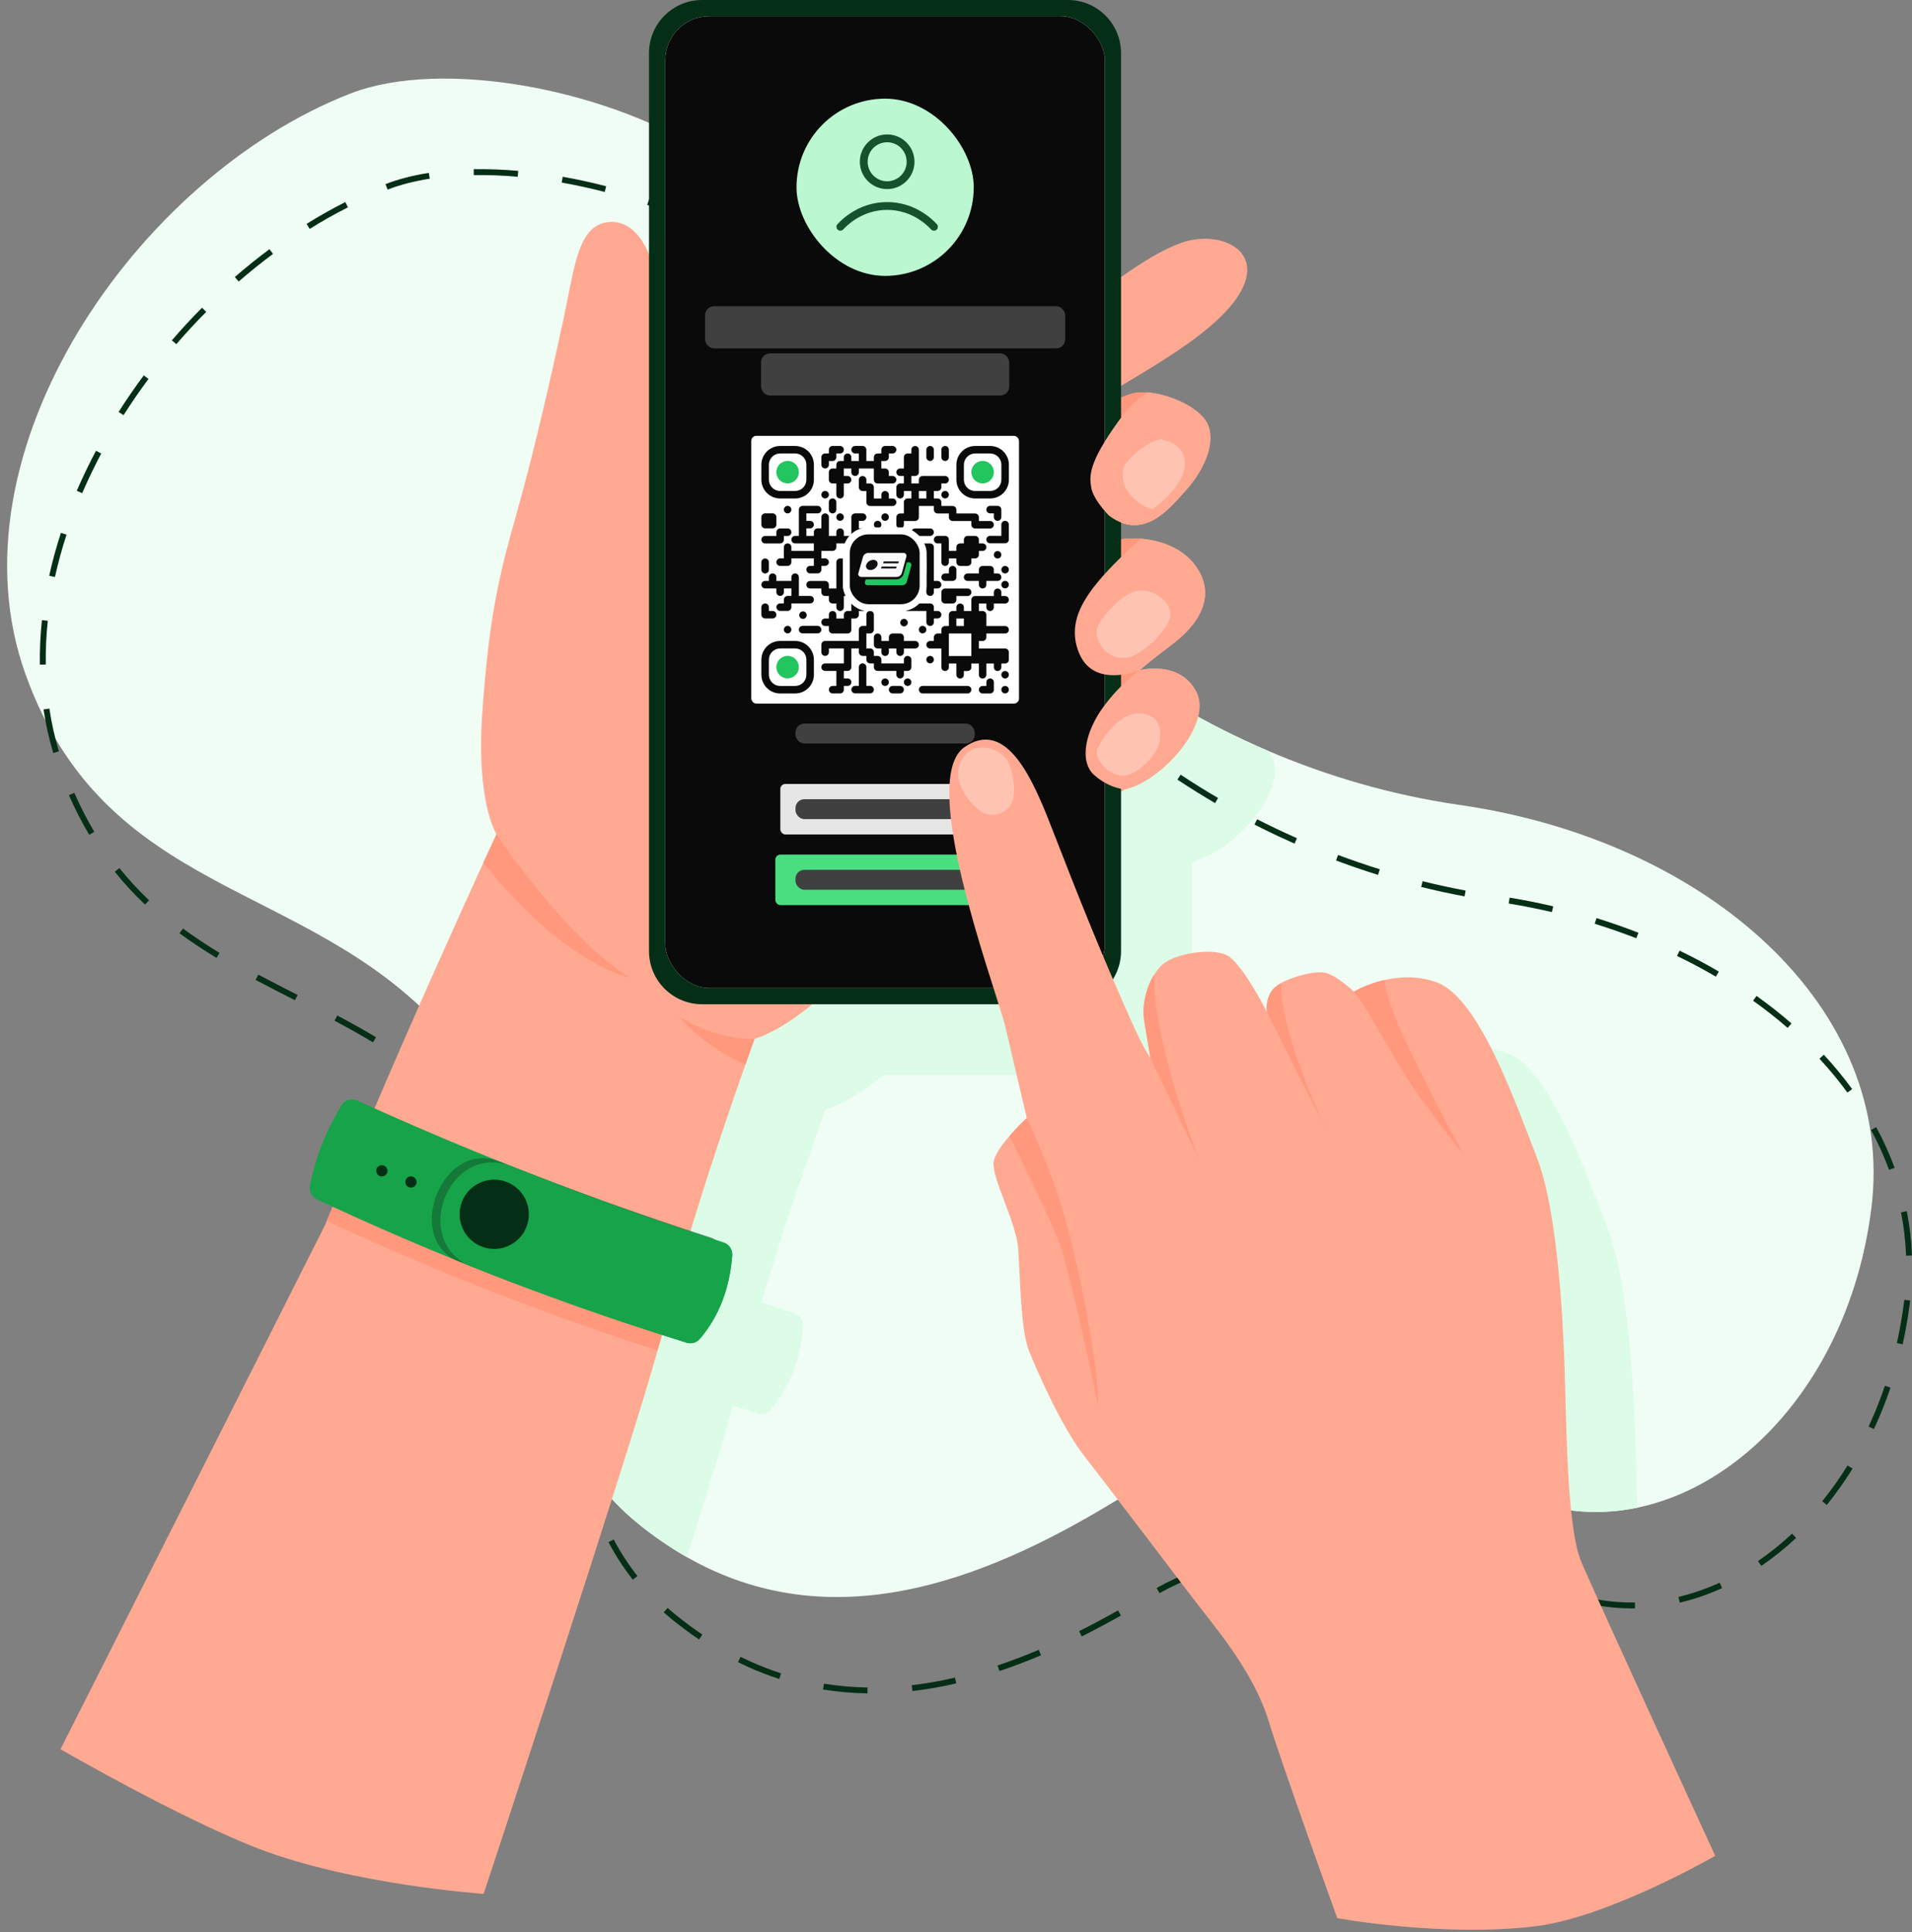
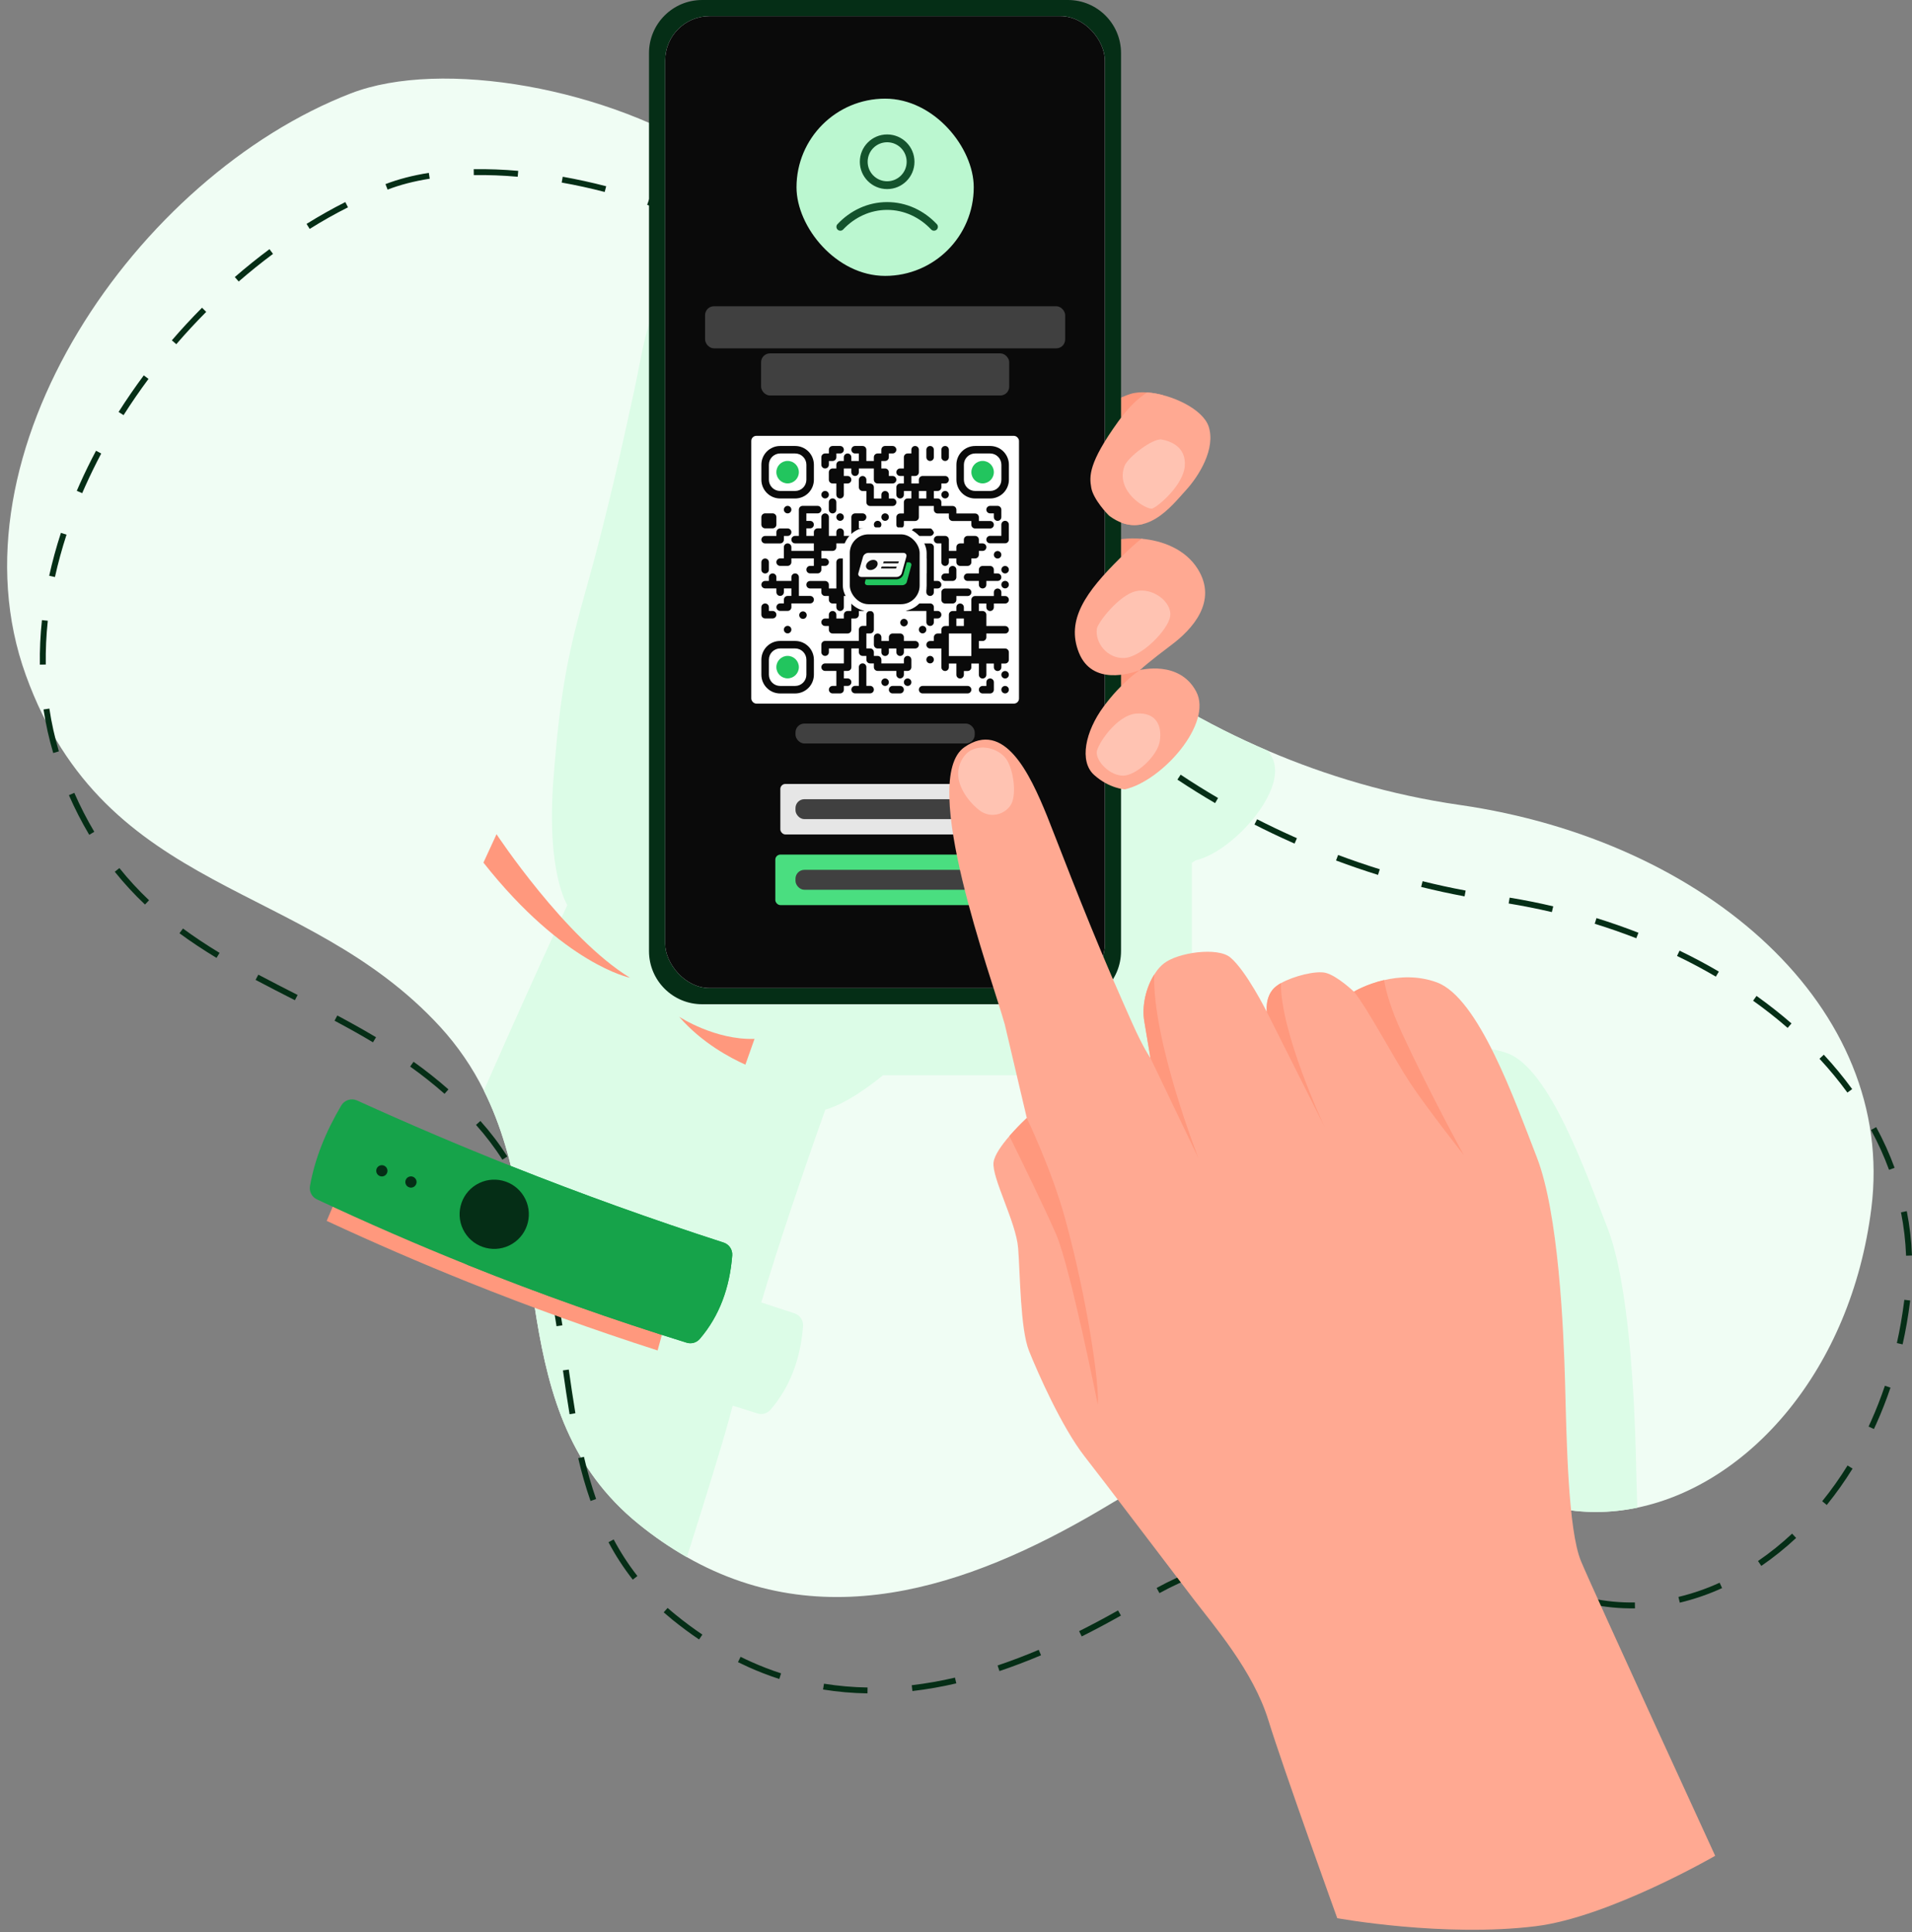
<svg xmlns="http://www.w3.org/2000/svg" width="96" height="97" viewBox="0 0 96 97" fill="none">
  <rect x="0" y="0" width="96" height="97" fill="#808080" stroke="none" />
  <g clip-path="url(#clip0_7659_94620)">
    <path d="M93.958 60.675C92.937 68.767 87.823 74.532 82.207 75.694C80.84 75.977 79.443 75.987 78.068 75.691C71.392 74.254 63.791 71.423 56.869 74.891C56.512 75.069 56.157 75.265 55.803 75.479C49.328 79.389 41.723 82.3 34.487 78.178C33.635 77.691 32.825 77.134 32.064 76.514C25.199 70.953 27.865 61.901 24.293 54.748C23.718 53.589 22.982 52.516 22.108 51.561C15.288 44.128 5.338 45.064 1.297 33.897C-2.743 22.73 6.901 8.835 17.618 4.687C22.157 2.931 30.592 4.396 35.989 8.002C36.04 8.036 36.091 8.071 36.142 8.106C41.503 11.801 47.641 21.861 49.508 26.268C50.729 29.149 55.115 33.478 61.437 36.659C62.16 37.023 62.908 37.37 63.68 37.701C66.581 38.941 69.814 39.913 73.281 40.412C85.735 42.204 95.227 50.611 93.958 60.675Z" fill="#F0FDF4" />
    <path d="M82.208 75.697C80.841 75.98 79.444 75.99 78.069 75.694C71.392 74.257 63.792 71.426 56.869 74.894C56.137 73.564 55.507 72.109 55.217 71.384C54.78 70.291 54.776 67.542 54.673 66.229C54.57 64.917 53.336 62.687 53.439 61.911C53.487 61.549 53.856 61.04 54.235 60.601C54.511 60.285 54.802 59.983 55.108 59.696L55.034 59.382L54.991 59.199L54.002 54.996C53.931 54.74 53.824 54.395 53.694 53.981H44.34C42.968 55.101 42.019 55.546 41.437 55.715C41.437 55.715 41.261 56.203 40.979 57.009C40.339 58.834 39.15 62.289 38.221 65.39C38.776 65.575 39.333 65.758 39.891 65.939C40.025 65.982 40.14 66.07 40.218 66.187C40.296 66.304 40.332 66.444 40.321 66.584C40.193 68.202 39.684 69.616 38.692 70.773C38.612 70.865 38.508 70.933 38.391 70.967C38.274 71.001 38.15 71 38.033 70.964C37.618 70.836 37.204 70.705 36.789 70.573C36.718 70.833 36.645 71.098 36.572 71.367C36.216 72.663 35.438 75.18 34.487 78.18C33.635 77.693 32.825 77.136 32.063 76.516C25.199 70.956 27.865 61.904 24.293 54.751C25.793 51.341 27.09 48.482 27.83 46.865C28.246 45.955 28.486 45.438 28.486 45.438C28.486 45.438 27.433 43.845 27.784 39.175C28.135 34.505 28.559 32.651 29.499 29.322C30.439 25.993 31.276 22.234 31.836 19.642C32.396 17.051 32.547 14.916 34.046 14.713C35.059 14.576 35.747 15.367 36.141 16.319V8.109C41.503 11.804 47.64 21.864 49.508 26.271C50.728 29.152 55.114 33.482 61.436 36.662C62.159 37.026 62.907 37.374 63.679 37.705C63.743 37.803 63.805 37.908 63.864 38.018C64.722 39.618 61.9 42.774 60.032 43.194L59.842 43.322V51.312C59.843 51.814 59.701 52.306 59.434 52.731C59.444 52.753 59.454 52.776 59.464 52.8C59.773 53.514 60.088 54.228 60.398 54.923C60.967 56.197 61.302 56.664 61.316 56.683C61.309 56.641 61.113 55.454 61.008 54.846C60.873 54.064 61.097 53.141 61.505 52.493C61.553 52.418 61.603 52.346 61.655 52.279C61.752 52.15 61.865 52.033 61.992 51.932C62.684 51.386 64.681 51.096 65.325 51.63C66.116 52.285 67.147 54.34 67.163 54.372C67.161 54.352 67.061 53.637 67.528 53.17C67.63 53.074 67.746 52.99 67.87 52.924C68.516 52.56 69.635 52.286 70.114 52.405C70.696 52.551 71.534 53.353 71.534 53.353C71.534 53.353 72.148 52.981 73.05 52.771C73.793 52.598 74.733 52.534 75.686 52.88C77.799 53.645 79.62 58.854 80.713 61.659C81.805 64.464 82.06 70.255 82.135 73.024C82.153 73.804 82.174 74.732 82.208 75.697Z" fill="#DCFCE7" />
    <path d="M37.59 83.703C37.412 83.622 37.23 83.537 37.053 83.45L37.184 83.183C37.358 83.269 37.535 83.353 37.711 83.431C38.202 83.652 38.705 83.847 39.218 84.013L39.127 84.295C38.604 84.126 38.091 83.928 37.59 83.703ZM35.1 82.312C34.651 82.009 34.201 81.676 33.763 81.322C33.615 81.201 33.467 81.076 33.324 80.95L33.52 80.728C33.659 80.851 33.803 80.973 33.95 81.091C34.38 81.44 34.823 81.769 35.266 82.067L35.1 82.312ZM41.324 84.824L41.372 84.532C42.096 84.648 42.827 84.712 43.56 84.723L43.555 85.019C42.807 85.008 42.062 84.943 41.323 84.824H41.324ZM31.771 79.308C31.31 78.719 30.901 78.09 30.551 77.429L30.812 77.29C31.155 77.936 31.554 78.551 32.004 79.127L31.771 79.308ZM45.812 84.903L45.777 84.609C46.507 84.522 47.232 84.395 47.948 84.227L48.015 84.516C47.288 84.686 46.551 84.815 45.809 84.902L45.812 84.903ZM29.65 75.358C29.405 74.653 29.199 73.936 29.032 73.209L29.32 73.142C29.485 73.858 29.688 74.565 29.93 75.26L29.65 75.358ZM50.182 83.898L50.088 83.617C50.76 83.391 51.456 83.127 52.154 82.832L52.27 83.104C51.564 83.403 50.861 83.67 50.182 83.898ZM28.598 71.003C28.473 70.252 28.365 69.504 28.265 68.802L28.558 68.761C28.658 69.461 28.766 70.207 28.89 70.953L28.598 71.003ZM54.313 82.159L54.181 81.894C54.813 81.578 55.471 81.228 56.136 80.853L56.281 81.111C55.612 81.488 54.95 81.841 54.313 82.159ZM27.943 66.585C27.813 65.745 27.69 65.052 27.558 64.404L27.848 64.345C27.983 64.997 28.106 65.695 28.237 66.54L27.943 66.585ZM58.216 79.984L58.073 79.725C58.728 79.365 59.409 79.053 60.109 78.793L60.212 79.071C59.526 79.326 58.858 79.632 58.216 79.984ZM62.341 78.454L62.279 78.165C63.01 78.01 63.75 77.903 64.494 77.844L64.518 78.14C63.786 78.198 63.059 78.303 62.341 78.454V78.454ZM27.019 62.244C26.811 61.54 26.559 60.849 26.265 60.177L26.536 60.058C26.835 60.742 27.091 61.444 27.303 62.16L27.019 62.244ZM66.74 78.086L66.748 77.79C67.456 77.81 68.205 77.864 68.976 77.952L68.942 78.246C68.181 78.159 67.439 78.105 66.74 78.085L66.74 78.086ZM25.224 58.223C24.831 57.606 24.388 57.022 23.9 56.477L24.12 56.279C24.619 56.836 25.072 57.432 25.474 58.062L25.224 58.223ZM71.152 78.57L71.204 78.278C71.88 78.397 72.596 78.541 73.388 78.715L73.325 79.004C72.536 78.831 71.825 78.689 71.152 78.57ZM75.506 79.509L75.575 79.221C75.924 79.305 76.272 79.389 76.618 79.474C76.992 79.565 77.364 79.655 77.733 79.744L77.664 80.032C77.294 79.943 76.922 79.853 76.548 79.761C76.202 79.677 75.854 79.594 75.505 79.511L75.506 79.509ZM22.32 54.916C21.768 54.431 21.192 53.974 20.593 53.548L20.765 53.307C21.372 53.739 21.956 54.202 22.516 54.694L22.32 54.916ZM79.852 80.535L79.914 80.245C80.628 80.396 81.356 80.466 82.086 80.453L82.091 80.749C81.339 80.762 80.588 80.69 79.852 80.535ZM18.727 52.331C18.154 51.987 17.522 51.632 16.797 51.246L16.936 50.984C17.666 51.373 18.302 51.73 18.88 52.077L18.727 52.331ZM14.807 50.217L14.787 50.207C14.143 49.878 13.477 49.539 12.832 49.196L12.971 48.934C13.615 49.276 14.28 49.615 14.923 49.943L14.943 49.953L14.807 50.217ZM10.871 48.092C10.187 47.677 9.579 47.274 9.011 46.855L9.187 46.618C9.748 47.031 10.348 47.431 11.024 47.84L10.871 48.092ZM84.341 80.464L84.272 80.176C84.983 80.005 85.677 79.766 86.342 79.462L86.465 79.732C85.782 80.044 85.07 80.289 84.341 80.464ZM7.28 45.413C6.737 44.9 6.23 44.35 5.763 43.768L5.995 43.583C6.453 44.155 6.951 44.694 7.483 45.198L7.28 45.413ZM4.48 41.913C4.1 41.271 3.759 40.607 3.46 39.924L3.731 39.806C4.025 40.477 4.36 41.13 4.734 41.761L4.48 41.913ZM88.435 78.619L88.268 78.374C88.873 77.96 89.445 77.5 89.98 76.998L90.182 77.215C89.636 77.726 89.052 78.195 88.435 78.618V78.619ZM2.673 37.807C2.46 37.09 2.297 36.36 2.186 35.62L2.479 35.576C2.588 36.302 2.747 37.019 2.957 37.722L2.673 37.807ZM91.721 75.559L91.491 75.372C91.953 74.801 92.378 74.201 92.765 73.576L93.016 73.733C92.623 74.368 92.191 74.978 91.721 75.559ZM2.002 33.369C1.991 32.622 2.026 31.876 2.106 31.134L2.4 31.165C2.322 31.895 2.288 32.63 2.298 33.364L2.002 33.369ZM94.088 71.746L93.82 71.621C93.862 71.532 93.904 71.44 93.944 71.35C94.201 70.777 94.434 70.179 94.639 69.574L94.92 69.669C94.712 70.283 94.475 70.889 94.214 71.471C94.173 71.562 94.131 71.655 94.088 71.746ZM2.47 28.907C2.627 28.195 2.825 27.469 3.059 26.752L3.34 26.843C3.111 27.552 2.914 28.268 2.759 28.971L2.47 28.907ZM95.24 67.431C95.392 66.752 95.514 66.052 95.603 65.35L95.615 65.258L95.908 65.293C95.905 65.324 95.901 65.356 95.897 65.387C95.808 66.098 95.683 66.809 95.529 67.496L95.24 67.431ZM3.855 24.643C3.908 24.52 3.963 24.395 4.017 24.273C4.263 23.725 4.533 23.172 4.821 22.631L5.083 22.769C4.799 23.305 4.532 23.852 4.288 24.395C4.234 24.515 4.18 24.638 4.127 24.76L3.855 24.643ZM95.703 63.044C95.675 62.312 95.59 61.584 95.447 60.865L95.738 60.807C95.883 61.541 95.971 62.286 95.999 63.033L95.703 63.044ZM6.204 20.843L5.954 20.684C6.349 20.062 6.775 19.444 7.219 18.845L7.456 19.023C7.017 19.615 6.595 20.228 6.204 20.843ZM94.848 58.733C94.595 58.044 94.292 57.375 93.942 56.73L94.203 56.589C94.559 57.246 94.868 57.929 95.126 58.631L94.848 58.733ZM8.852 17.281L8.628 17.088C9.112 16.525 9.622 15.974 10.144 15.449L10.354 15.658C9.837 16.178 9.331 16.724 8.852 17.281ZM92.756 54.854C92.323 54.261 91.855 53.693 91.355 53.155L91.572 52.953C92.08 53.5 92.555 54.077 92.996 54.68L92.756 54.854ZM64.777 42.254C64.175 41.985 63.572 41.697 62.985 41.397L63.119 41.133C63.702 41.43 64.301 41.716 64.898 41.984C64.971 42.017 65.044 42.05 65.118 42.082L65 42.353C64.924 42.32 64.851 42.288 64.777 42.254ZM67.081 43.202L67.185 42.925C67.875 43.183 68.579 43.425 69.278 43.642L69.189 43.925C68.485 43.705 67.776 43.462 67.081 43.201V43.202ZM61.009 40.321C60.364 39.944 59.728 39.547 59.116 39.141L59.28 38.894C59.887 39.298 60.519 39.691 61.158 40.065L61.009 40.321ZM71.355 44.53L71.427 44.242C72.142 44.42 72.869 44.578 73.589 44.712L73.535 45.003C72.81 44.868 72.077 44.709 71.355 44.53ZM57.282 37.835C56.678 37.375 56.097 36.901 55.553 36.424L55.748 36.201C56.287 36.675 56.863 37.144 57.461 37.599L57.282 37.835ZM75.749 45.359L75.798 45.067C76.532 45.188 77.268 45.334 77.986 45.504L77.918 45.792C77.208 45.627 76.48 45.482 75.75 45.361L75.749 45.359ZM89.756 51.607C89.212 51.133 88.628 50.674 88.022 50.242L88.194 50.001C88.808 50.439 89.399 50.904 89.95 51.383L89.756 51.607ZM53.921 34.869C53.402 34.332 52.914 33.766 52.461 33.172L52.698 32.995C53.144 33.579 53.624 34.136 54.135 34.665L53.921 34.869ZM80.071 46.377L80.158 46.094C80.872 46.315 81.58 46.562 82.265 46.83L82.157 47.106C81.48 46.843 80.778 46.598 80.071 46.379L80.071 46.377ZM86.152 49.033C85.527 48.666 84.871 48.317 84.202 47.996L84.33 47.729C85.006 48.055 85.669 48.408 86.302 48.779L86.152 49.033ZM11.983 14.132L11.789 13.91C12.355 13.419 12.941 12.948 13.53 12.51L13.708 12.747C13.124 13.181 12.544 13.648 11.984 14.134L11.983 14.132ZM51.262 31.246C51.226 31.169 51.192 31.093 51.161 31.018C50.938 30.492 50.657 29.893 50.325 29.233L50.59 29.1C50.924 29.764 51.208 30.37 51.433 30.902C51.463 30.974 51.496 31.047 51.53 31.12L51.262 31.246ZM49.273 27.259C48.922 26.631 48.546 25.985 48.157 25.34L48.41 25.187C48.802 25.835 49.179 26.483 49.531 27.113L49.273 27.259ZM15.549 11.493L15.392 11.241C16.033 10.842 16.688 10.473 17.339 10.145L17.472 10.409C16.829 10.732 16.182 11.097 15.549 11.493ZM46.971 23.444C46.566 22.819 46.151 22.2 45.736 21.601L45.979 21.432C46.396 22.033 46.813 22.655 47.219 23.283L46.971 23.444ZM19.461 9.52L19.354 9.244C19.995 8.996 20.728 8.806 21.531 8.679L21.577 8.972C20.795 9.095 20.083 9.279 19.461 9.52ZM44.428 19.785C43.972 19.176 43.514 18.588 43.065 18.037L43.295 17.849C43.747 18.404 44.208 18.995 44.666 19.607L44.428 19.785ZM23.789 8.791L23.785 8.494C24.53 8.484 25.276 8.512 26.019 8.578L25.994 8.874C25.261 8.808 24.525 8.781 23.789 8.791ZM41.609 16.341C41.085 15.765 40.566 15.232 40.066 14.756L40.27 14.541C40.776 15.022 41.3 15.561 41.828 16.141L41.609 16.341ZM28.202 9.166L28.254 8.874C28.979 9.002 29.713 9.163 30.436 9.351L30.361 9.638C29.646 9.451 28.92 9.293 28.202 9.166ZM38.378 13.306C38.148 13.132 37.919 12.968 37.697 12.819C37.328 12.574 36.937 12.332 36.535 12.102L36.683 11.845C37.091 12.078 37.488 12.323 37.862 12.573C38.089 12.725 38.323 12.892 38.558 13.07L38.378 13.306ZM32.494 10.285L32.591 10.005C33.302 10.253 34.002 10.53 34.668 10.828L34.547 11.098C33.89 10.804 33.199 10.53 32.494 10.285Z" fill="#052E16" />
-     <path d="M62.058 15.018C60.362 17.418 55.523 19.591 53.389 21.209C51.306 22.791 46.37 25.881 46.139 26.025L53.522 21.668C53.522 21.668 54.163 21.197 54.933 20.717C55.548 20.332 56.245 19.942 56.761 19.782C56.998 19.708 57.285 19.686 57.597 19.708C57.869 19.729 58.138 19.775 58.401 19.845C59.425 20.114 60.458 20.726 60.686 21.421C61.048 22.525 60.21 23.897 59.524 24.641C59.071 25.131 58.328 26.094 57.367 26.32C56.871 26.439 56.316 26.358 55.713 25.917L53.783 27.061L47.869 30.564C48.026 30.497 51.492 29.001 53.783 28.023C54.671 27.644 55.382 27.342 55.656 27.232C56.041 27.076 56.649 26.995 57.308 27.052C57.327 27.053 57.347 27.055 57.367 27.057C58.387 27.156 59.517 27.584 60.133 28.566C61.163 30.205 59.848 31.615 58.8 32.396C58.073 32.939 57.593 33.334 57.367 33.525C57.274 33.605 57.224 33.649 57.219 33.653C57.227 33.651 57.279 33.638 57.367 33.622C57.844 33.535 59.343 33.385 60.058 34.72C60.915 36.32 58.343 39.217 56.476 39.636C56.476 39.636 42.264 49.202 40.854 50.364C39.444 51.527 38.472 51.984 37.882 52.156C37.882 52.156 37.706 52.643 37.423 53.449C36.728 55.43 35.387 59.333 34.431 62.617C34.263 63.195 34.106 63.754 33.968 64.281C33.706 65.276 33.376 66.498 33.016 67.806C31.67 72.711 24.284 95.084 24.284 95.084C24.284 95.084 17.715 94.634 12.98 92.813C9.07 91.309 3.037 87.822 3.037 87.822C3.037 87.822 13.345 67.423 16.299 61.545C16.339 61.467 16.368 61.383 16.402 61.301C17.083 59.687 17.786 58.025 18.477 56.403C18.483 56.39 18.488 56.377 18.494 56.364C20.873 50.787 23.18 45.694 24.272 43.307C24.688 42.397 24.928 41.88 24.928 41.88C24.928 41.88 23.876 40.287 24.227 35.617C24.577 30.947 25.002 29.094 25.942 25.765C26.882 22.436 27.719 18.676 28.279 16.085C28.839 13.494 28.99 11.359 30.489 11.156C31.988 10.953 32.775 12.782 32.953 14.154L34.338 28.205C34.338 28.205 49.389 19.097 52.284 16.925C55.18 14.753 57.428 12.846 59.353 12.178C61.277 11.511 63.754 12.617 62.058 15.018Z" fill="#FFA992" />
    <path d="M58.402 19.841L55.13 23.817L54.934 20.712C55.549 20.327 56.246 19.938 56.762 19.777C56.999 19.703 57.286 19.681 57.598 19.703C57.87 19.724 58.139 19.77 58.402 19.841Z" fill="#FF987D" />
    <path d="M31.633 49.09C31.633 49.09 28.315 48.431 24.273 43.309C24.69 42.4 24.93 41.883 24.93 41.883C24.93 41.883 28.38 47.108 31.633 49.09Z" fill="#FF987D" />
    <path d="M37.884 52.158C37.884 52.158 37.708 52.646 37.426 53.452C36.695 53.126 35.234 52.363 34.1 51.047C34.125 51.064 35.916 52.228 37.884 52.158Z" fill="#FF987D" />
    <path d="M57.367 25.531V26.315C56.871 26.434 56.317 26.353 55.714 25.913L53.783 27.056V25.531H57.367Z" fill="#FF987D" />
    <path d="M57.219 33.651C57.227 33.649 57.278 33.635 57.367 33.62V37.526H53.783V28.021C54.672 27.641 55.383 27.339 55.657 27.23C56.042 27.074 56.65 26.992 57.308 27.049C57.328 27.051 57.348 27.053 57.367 27.055V33.523C57.273 33.603 57.225 33.647 57.219 33.651Z" fill="#FF987D" />
    <path d="M34.434 62.611C34.266 63.19 34.108 63.749 33.971 64.275C33.708 65.271 33.378 66.493 33.018 67.801C29.805 66.769 26.636 65.626 23.51 64.372C21.116 63.411 18.748 62.386 16.404 61.296C17.086 59.682 17.788 58.02 18.48 56.398C18.485 56.385 18.491 56.372 18.496 56.359C20.867 57.428 23.259 58.442 25.672 59.401C28.562 60.55 31.483 61.62 34.434 62.611Z" fill="#FF987D" />
    <path d="M35.136 67.22C35.057 67.312 34.953 67.38 34.836 67.414C34.719 67.448 34.594 67.447 34.478 67.411C30.764 66.262 27.108 64.964 23.508 63.52C20.948 62.493 18.417 61.392 15.914 60.217C15.79 60.159 15.688 60.062 15.625 59.94C15.562 59.819 15.54 59.68 15.564 59.545C15.805 58.187 16.343 56.839 17.136 55.5C17.214 55.368 17.338 55.27 17.485 55.224C17.631 55.178 17.789 55.188 17.928 55.251C20.484 56.414 23.065 57.514 25.67 58.549C29.18 59.944 32.734 61.222 36.333 62.385C36.467 62.429 36.583 62.516 36.66 62.633C36.739 62.751 36.775 62.891 36.764 63.031C36.636 64.65 36.127 66.063 35.136 67.22Z" fill="#16A34A" />
-     <path opacity="0.67" d="M34.523 66.979C34.444 67.072 34.34 67.139 34.223 67.173C34.106 67.207 33.981 67.206 33.865 67.171C30.152 66.02 26.495 64.723 22.895 63.279C20.31 62.008 22.245 57.218 25.057 58.309C28.567 59.703 32.121 60.982 35.72 62.145C35.854 62.188 35.97 62.276 36.048 62.393C36.126 62.51 36.162 62.65 36.151 62.79C36.023 64.408 35.513 65.822 34.523 66.979Z" fill="#166534" />
    <path d="M35.137 67.221C35.058 67.313 34.953 67.381 34.837 67.415C34.72 67.449 34.595 67.448 34.479 67.412C30.765 66.263 27.108 64.965 23.509 63.521C20.651 62.143 22.58 57.352 25.671 58.55C29.181 59.945 32.735 61.223 36.334 62.386C36.468 62.43 36.584 62.517 36.662 62.634C36.74 62.751 36.776 62.892 36.765 63.032C36.637 64.651 36.128 66.064 35.137 67.221Z" fill="#16A34A" />
    <path d="M25.718 62.45C26.538 61.95 26.799 60.881 26.3 60.06C25.8 59.24 24.731 58.98 23.911 59.479C23.091 59.978 22.83 61.048 23.329 61.868C23.828 62.688 24.898 62.949 25.718 62.45Z" fill="#052E16" />
    <path d="M20.896 59.447C20.876 59.498 20.841 59.543 20.796 59.575C20.75 59.607 20.696 59.625 20.64 59.627C20.584 59.628 20.529 59.612 20.482 59.583C20.435 59.553 20.398 59.51 20.376 59.458C20.353 59.407 20.346 59.351 20.356 59.296C20.365 59.241 20.391 59.19 20.43 59.15C20.468 59.109 20.518 59.081 20.572 59.069C20.627 59.057 20.683 59.061 20.735 59.081C20.77 59.095 20.801 59.115 20.828 59.141C20.855 59.166 20.877 59.197 20.892 59.231C20.907 59.264 20.915 59.301 20.916 59.338C20.916 59.375 20.91 59.412 20.896 59.447Z" fill="#052E16" />
    <path d="M19.436 58.884C19.415 58.936 19.38 58.981 19.335 59.013C19.289 59.045 19.235 59.063 19.179 59.064C19.123 59.065 19.068 59.05 19.021 59.02C18.974 58.99 18.937 58.947 18.915 58.896C18.892 58.845 18.885 58.788 18.895 58.733C18.904 58.678 18.93 58.627 18.969 58.587C19.007 58.547 19.057 58.519 19.111 58.507C19.166 58.495 19.223 58.499 19.275 58.519C19.344 58.546 19.401 58.6 19.431 58.668C19.461 58.737 19.463 58.814 19.436 58.884Z" fill="#052E16" />
    <path d="M53.621 0H35.252C33.779 0 32.586 1.194 32.586 2.666V47.752C32.586 49.225 33.779 50.419 35.252 50.419H53.621C55.093 50.419 56.286 49.225 56.286 47.752V2.666C56.286 1.194 55.093 0 53.621 0Z" fill="#052E16" />
    <g clip-path="url(#clip1_7659_94620)">
      <rect x="33.398" y="0.812" width="22.075" height="48.793" rx="2.225" fill="#FAFAFF" />
      <rect width="22.137" height="48.834" transform="translate(33.373 0.781)" fill="#0A0A0A" />
      <rect x="39.992" y="4.953" width="8.899" height="8.899" rx="4.45" fill="#BBF7D0" />
      <g clip-path="url(#clip2_7659_94620)">
        <path fill-rule="evenodd" clip-rule="evenodd" d="M44.543 7.142C44.002 7.142 43.564 7.58 43.564 8.122C43.564 8.663 44.002 9.101 44.543 9.101C45.084 9.101 45.523 8.663 45.523 8.122C45.523 7.58 45.084 7.142 44.543 7.142ZM43.172 8.122C43.172 7.364 43.786 6.75 44.543 6.75C45.301 6.75 45.915 7.364 45.915 8.122C45.915 8.879 45.301 9.493 44.543 9.493C43.786 9.493 43.172 8.879 43.172 8.122ZM44.543 10.538C43.69 10.538 42.911 10.91 42.335 11.521C42.26 11.6 42.136 11.604 42.058 11.53C41.979 11.455 41.975 11.331 42.05 11.253C42.693 10.57 43.572 10.146 44.543 10.146C45.515 10.146 46.394 10.57 47.037 11.253C47.111 11.331 47.108 11.455 47.029 11.53C46.95 11.604 46.826 11.6 46.752 11.521C46.175 10.91 45.397 10.538 44.543 10.538Z" fill="#14532D" />
      </g>
      <rect x="35.402" y="15.375" width="18.079" height="2.114" rx="0.445" fill="#404040" />
      <rect x="38.213" y="17.742" width="12.459" height="2.114" rx="0.445" fill="#404040" />
      <rect x="37.721" y="21.883" width="13.442" height="13.442" rx="0.254" fill="white" />
      <g clip-path="url(#clip3_7659_94620)">
        <path d="M38.417 26.527H38.793C38.843 26.527 38.891 26.507 38.926 26.471C38.962 26.436 38.982 26.388 38.982 26.338V25.962C38.982 25.912 38.962 25.864 38.926 25.829C38.891 25.793 38.843 25.773 38.793 25.773H38.417C38.367 25.773 38.319 25.793 38.284 25.829C38.248 25.864 38.228 25.912 38.228 25.962V26.338C38.228 26.388 38.248 26.436 38.284 26.471C38.319 26.507 38.367 26.527 38.417 26.527Z" fill="#0A0A0A" />
        <path d="M38.417 27.284H39.17C39.22 27.284 39.268 27.265 39.303 27.229C39.338 27.194 39.358 27.146 39.358 27.096V26.908H39.547C39.596 26.908 39.644 26.888 39.68 26.853C39.715 26.817 39.735 26.77 39.735 26.72C39.735 26.67 39.715 26.622 39.68 26.586C39.644 26.551 39.596 26.531 39.547 26.531H39.17C39.12 26.531 39.072 26.551 39.037 26.586C39.002 26.622 38.982 26.67 38.982 26.72V26.908H38.417C38.367 26.908 38.319 26.928 38.284 26.963C38.248 26.998 38.228 27.046 38.228 27.096C38.228 27.146 38.248 27.194 38.284 27.229C38.319 27.265 38.367 27.284 38.417 27.284Z" fill="#0A0A0A" />
        <path d="M38.417 28.792C38.467 28.792 38.515 28.772 38.55 28.737C38.585 28.702 38.605 28.654 38.605 28.604V28.227C38.605 28.177 38.585 28.13 38.55 28.094C38.515 28.059 38.467 28.039 38.417 28.039C38.367 28.039 38.319 28.059 38.284 28.094C38.248 28.13 38.228 28.177 38.228 28.227V28.604C38.228 28.654 38.248 28.702 38.284 28.737C38.319 28.772 38.367 28.792 38.417 28.792Z" fill="#0A0A0A" />
        <path d="M38.417 29.542H38.982V29.73C38.982 29.78 39.002 29.828 39.037 29.864C39.072 29.899 39.12 29.919 39.17 29.919C39.22 29.919 39.268 29.899 39.303 29.864C39.338 29.828 39.358 29.78 39.358 29.73V29.542H39.735V29.919H39.547C39.497 29.919 39.449 29.939 39.413 29.974C39.378 30.009 39.358 30.057 39.358 30.107V30.295H39.17C39.12 30.295 39.072 30.315 39.037 30.351C39.002 30.386 38.982 30.434 38.982 30.484C38.982 30.534 39.002 30.581 39.037 30.617C39.072 30.652 39.12 30.672 39.17 30.672H39.547C39.596 30.672 39.644 30.652 39.68 30.617C39.715 30.581 39.735 30.534 39.735 30.484V30.295H40.676C40.726 30.295 40.774 30.276 40.809 30.24C40.845 30.205 40.865 30.157 40.865 30.107C40.865 30.057 40.845 30.009 40.809 29.974C40.774 29.939 40.726 29.919 40.676 29.919H40.111V28.977C40.111 28.927 40.092 28.88 40.056 28.844C40.021 28.809 39.973 28.789 39.923 28.789C39.873 28.789 39.825 28.809 39.79 28.844C39.755 28.88 39.735 28.927 39.735 28.977V29.166H38.982V28.977C38.982 28.927 38.962 28.88 38.926 28.844C38.891 28.809 38.843 28.789 38.793 28.789C38.743 28.789 38.696 28.809 38.66 28.844C38.625 28.88 38.605 28.927 38.605 28.977V29.166H38.417C38.367 29.166 38.319 29.186 38.284 29.221C38.248 29.256 38.228 29.304 38.228 29.354C38.228 29.404 38.248 29.452 38.284 29.487C38.319 29.522 38.367 29.542 38.417 29.542Z" fill="#0A0A0A" />
        <path d="M38.417 31.05H38.793C38.843 31.05 38.891 31.03 38.926 30.995C38.962 30.96 38.982 30.912 38.982 30.862C38.982 30.812 38.962 30.764 38.926 30.729C38.891 30.693 38.843 30.674 38.793 30.674H38.605V30.485C38.605 30.435 38.585 30.387 38.55 30.352C38.515 30.317 38.467 30.297 38.417 30.297C38.367 30.297 38.319 30.317 38.284 30.352C38.248 30.387 38.228 30.435 38.228 30.485V30.862C38.228 30.912 38.248 30.96 38.284 30.995C38.319 31.03 38.367 31.05 38.417 31.05Z" fill="#0A0A0A" />
        <path d="M40.317 31.072C40.421 31.072 40.505 30.988 40.505 30.884C40.505 30.78 40.421 30.695 40.317 30.695C40.213 30.695 40.129 30.78 40.129 30.884C40.129 30.988 40.213 31.072 40.317 31.072Z" fill="#0A0A0A" />
        <path d="M39.546 25.775C39.65 25.775 39.734 25.691 39.734 25.587C39.734 25.483 39.65 25.398 39.546 25.398C39.442 25.398 39.357 25.483 39.357 25.587C39.357 25.691 39.442 25.775 39.546 25.775Z" fill="#0A0A0A" />
        <path d="M39.546 31.799C39.65 31.799 39.734 31.714 39.734 31.61C39.734 31.506 39.65 31.422 39.546 31.422C39.442 31.422 39.357 31.506 39.357 31.61C39.357 31.714 39.442 31.799 39.546 31.799Z" fill="#0A0A0A" />
        <path d="M40.487 25.398H40.298C40.249 25.398 40.201 25.418 40.165 25.454C40.13 25.489 40.11 25.537 40.11 25.587V26.905H39.922C39.872 26.905 39.824 26.925 39.789 26.96C39.754 26.995 39.734 27.043 39.734 27.093C39.734 27.143 39.754 27.191 39.789 27.226C39.824 27.262 39.872 27.281 39.922 27.281H40.863V27.658H39.734V27.47C39.734 27.42 39.714 27.372 39.678 27.337C39.643 27.301 39.595 27.281 39.545 27.281C39.495 27.281 39.447 27.301 39.412 27.337C39.377 27.372 39.357 27.42 39.357 27.47V28.035H39.169C39.119 28.035 39.071 28.054 39.036 28.09C39 28.125 38.98 28.173 38.98 28.223C38.98 28.273 39 28.321 39.036 28.356C39.071 28.391 39.119 28.411 39.169 28.411H39.545C39.595 28.411 39.643 28.391 39.678 28.356C39.714 28.321 39.734 28.273 39.734 28.223V28.035H40.863V28.411H40.675C40.625 28.411 40.577 28.431 40.542 28.466C40.507 28.502 40.487 28.549 40.487 28.599C40.487 28.649 40.507 28.697 40.542 28.733C40.577 28.768 40.625 28.788 40.675 28.788H41.052C41.102 28.788 41.15 28.768 41.185 28.733C41.22 28.697 41.24 28.649 41.24 28.599V28.411H41.428C41.478 28.411 41.526 28.391 41.561 28.356C41.597 28.321 41.617 28.273 41.617 28.223C41.617 28.173 41.597 28.125 41.561 28.09C41.526 28.054 41.478 28.035 41.428 28.035H41.24V27.658H41.805C41.855 27.658 41.903 27.638 41.938 27.603C41.973 27.567 41.993 27.52 41.993 27.47V27.281H42.935C42.984 27.281 43.032 27.262 43.068 27.226C43.103 27.191 43.123 27.143 43.123 27.093V26.905H43.311C43.361 26.905 43.409 26.885 43.444 26.85C43.48 26.814 43.499 26.766 43.499 26.716C43.499 26.666 43.48 26.619 43.444 26.583C43.409 26.548 43.361 26.528 43.311 26.528H43.123V26.152H43.311C43.361 26.152 43.409 26.132 43.444 26.096C43.48 26.061 43.499 26.013 43.499 25.963C43.499 25.913 43.48 25.866 43.444 25.83C43.409 25.795 43.361 25.775 43.311 25.775H42.935C42.885 25.775 42.837 25.795 42.801 25.83C42.766 25.866 42.746 25.913 42.746 25.963V26.905H42.37V26.716C42.37 26.666 42.35 26.619 42.315 26.583C42.279 26.548 42.231 26.528 42.181 26.528C42.132 26.528 42.084 26.548 42.048 26.583C42.013 26.619 41.993 26.666 41.993 26.716V26.905H41.617V25.963C41.617 25.913 41.597 25.866 41.561 25.83C41.526 25.795 41.478 25.775 41.428 25.775C41.378 25.775 41.33 25.795 41.295 25.83C41.26 25.866 41.24 25.913 41.24 25.963V26.528H41.052C41.002 26.528 40.954 26.548 40.919 26.583C40.883 26.619 40.863 26.666 40.863 26.716V26.905H40.487V26.528H40.675C40.725 26.528 40.773 26.508 40.808 26.473C40.843 26.438 40.863 26.39 40.863 26.34C40.863 26.29 40.843 26.242 40.808 26.207C40.773 26.171 40.725 26.152 40.675 26.152H40.487V25.775H41.052C41.102 25.775 41.15 25.755 41.185 25.72C41.22 25.685 41.24 25.637 41.24 25.587C41.24 25.537 41.22 25.489 41.185 25.454C41.15 25.418 41.102 25.398 41.052 25.398H40.487Z" fill="#0A0A0A" />
-         <path d="M41.051 31.422H40.298C40.248 31.422 40.2 31.442 40.164 31.477C40.129 31.512 40.109 31.56 40.109 31.61C40.109 31.66 40.129 31.708 40.164 31.743C40.2 31.779 40.248 31.799 40.298 31.799H41.051C41.101 31.799 41.149 31.779 41.184 31.743C41.219 31.708 41.239 31.66 41.239 31.61C41.239 31.56 41.219 31.512 41.184 31.477C41.149 31.442 41.101 31.422 41.051 31.422Z" fill="#0A0A0A" />
        <path d="M41.428 23.52C41.478 23.52 41.526 23.5 41.562 23.465C41.597 23.43 41.617 23.382 41.617 23.332V23.144H41.805C41.855 23.144 41.903 23.124 41.938 23.089C41.974 23.053 41.993 23.005 41.993 22.956V22.767H42.182C42.232 22.767 42.279 22.747 42.315 22.712C42.35 22.677 42.37 22.629 42.37 22.579C42.37 22.529 42.35 22.481 42.315 22.446C42.279 22.41 42.232 22.391 42.182 22.391H41.805C41.755 22.391 41.707 22.41 41.672 22.446C41.637 22.481 41.617 22.529 41.617 22.579V22.767H41.428C41.379 22.767 41.331 22.787 41.295 22.822C41.26 22.858 41.24 22.906 41.24 22.956V23.332C41.24 23.382 41.26 23.43 41.295 23.465C41.331 23.5 41.379 23.52 41.428 23.52Z" fill="#0A0A0A" />
        <path d="M41.428 25.025C41.532 25.025 41.617 24.941 41.617 24.837C41.617 24.733 41.532 24.648 41.428 24.648C41.325 24.648 41.24 24.733 41.24 24.837C41.24 24.941 41.325 25.025 41.428 25.025Z" fill="#0A0A0A" />
        <path d="M41.992 25.212C41.992 25.162 41.972 25.114 41.937 25.079C41.901 25.043 41.853 25.023 41.803 25.023C41.754 25.023 41.706 25.043 41.67 25.079C41.635 25.114 41.615 25.162 41.615 25.212V25.588C41.615 25.638 41.635 25.686 41.67 25.721C41.706 25.757 41.754 25.777 41.803 25.777C41.853 25.777 41.901 25.757 41.937 25.721C41.972 25.686 41.992 25.638 41.992 25.588V25.212Z" fill="#0A0A0A" />
        <path d="M41.804 31.805H42.557C42.608 31.805 42.655 31.785 42.691 31.75C42.726 31.714 42.746 31.667 42.746 31.617V31.052H42.934C42.984 31.052 43.032 31.032 43.067 30.997C43.103 30.961 43.122 30.913 43.122 30.863V30.675H43.311C43.361 30.675 43.408 30.655 43.444 30.62C43.479 30.585 43.499 30.537 43.499 30.487V30.299H44.064C44.114 30.299 44.162 30.279 44.197 30.243C44.232 30.208 44.252 30.16 44.252 30.11V29.734C44.252 29.684 44.232 29.636 44.197 29.601C44.162 29.565 44.114 29.545 44.064 29.545C44.014 29.545 43.966 29.565 43.931 29.601C43.895 29.636 43.876 29.684 43.876 29.734V29.922H43.122V29.545H43.687C43.737 29.545 43.785 29.526 43.82 29.49C43.856 29.455 43.876 29.407 43.876 29.357C43.876 29.307 43.856 29.259 43.82 29.224C43.785 29.189 43.737 29.169 43.687 29.169H43.499V28.98C43.499 28.931 43.479 28.883 43.444 28.847C43.408 28.812 43.361 28.792 43.311 28.792H43.122V28.604C43.122 28.554 43.103 28.506 43.067 28.471C43.032 28.436 42.984 28.416 42.934 28.416H42.746V28.227C42.746 28.177 42.726 28.13 42.691 28.094C42.655 28.059 42.608 28.039 42.557 28.039H42.181C42.131 28.039 42.083 28.059 42.048 28.094C42.013 28.13 41.993 28.177 41.993 28.227V29.545H41.616V29.357C41.616 29.307 41.596 29.259 41.561 29.224C41.526 29.189 41.478 29.169 41.428 29.169H40.675C40.625 29.169 40.577 29.189 40.541 29.224C40.506 29.259 40.486 29.307 40.486 29.357C40.486 29.407 40.506 29.455 40.541 29.49C40.577 29.526 40.625 29.545 40.675 29.545H41.239V29.734C41.239 29.784 41.259 29.831 41.295 29.867C41.33 29.902 41.378 29.922 41.428 29.922H41.616V30.11C41.616 30.16 41.636 30.208 41.671 30.243C41.706 30.279 41.754 30.299 41.804 30.299H41.993V30.487C41.993 30.537 42.013 30.585 42.048 30.62C42.083 30.655 42.131 30.675 42.181 30.675C42.231 30.675 42.279 30.655 42.314 30.62C42.349 30.585 42.369 30.537 42.369 30.487V29.922H42.746V30.675H42.557C42.508 30.675 42.46 30.695 42.424 30.73C42.389 30.766 42.369 30.814 42.369 30.863V31.052H41.993V30.863C41.993 30.814 41.973 30.766 41.938 30.73C41.902 30.695 41.854 30.675 41.804 30.675C41.754 30.675 41.706 30.695 41.671 30.73C41.636 30.766 41.616 30.814 41.616 30.863V31.052H41.428C41.378 31.052 41.33 31.072 41.295 31.107C41.259 31.142 41.239 31.19 41.239 31.24C41.239 31.29 41.259 31.338 41.295 31.373C41.33 31.409 41.378 31.428 41.428 31.428H41.616V31.617C41.616 31.667 41.636 31.714 41.671 31.75C41.706 31.785 41.754 31.805 41.804 31.805ZM42.369 28.792H42.746V29.169H42.369V28.792Z" fill="#0A0A0A" />
        <path d="M42.181 26.15C42.285 26.15 42.369 26.066 42.369 25.962C42.369 25.858 42.285 25.773 42.181 25.773C42.077 25.773 41.992 25.858 41.992 25.962C41.992 26.066 42.077 26.15 42.181 26.15Z" fill="#0A0A0A" />
        <path d="M42.368 23.144H42.18C42.13 23.144 42.082 23.164 42.047 23.199C42.012 23.234 41.992 23.282 41.992 23.332V23.52H41.803C41.754 23.52 41.706 23.54 41.67 23.576C41.635 23.611 41.615 23.659 41.615 23.709V24.085C41.615 24.135 41.635 24.183 41.67 24.218C41.706 24.254 41.754 24.273 41.803 24.273H41.992V24.838C41.992 24.888 42.012 24.936 42.047 24.972C42.082 25.007 42.13 25.027 42.18 25.027C42.23 25.027 42.278 25.007 42.313 24.972C42.349 24.936 42.368 24.888 42.368 24.838V24.273H42.557C42.607 24.273 42.654 24.254 42.69 24.218C42.725 24.183 42.745 24.135 42.745 24.085C42.745 24.035 42.725 23.987 42.69 23.952C42.654 23.917 42.607 23.897 42.557 23.897H42.368V23.52H42.745V23.709C42.745 23.759 42.765 23.806 42.8 23.842C42.835 23.877 42.883 23.897 42.933 23.897C42.983 23.897 43.031 23.877 43.066 23.842C43.102 23.806 43.122 23.759 43.122 23.709V23.52H43.875V24.085C43.875 24.135 43.895 24.183 43.93 24.218C43.965 24.254 44.013 24.273 44.063 24.273H44.816C44.866 24.273 44.914 24.254 44.949 24.218C44.985 24.183 45.005 24.135 45.005 24.085C45.005 24.035 44.985 23.987 44.949 23.952C44.914 23.917 44.866 23.897 44.816 23.897H44.628V23.709C44.628 23.659 44.608 23.611 44.573 23.576C44.537 23.54 44.489 23.52 44.44 23.52H44.251V23.144H44.44C44.489 23.144 44.537 23.124 44.573 23.089C44.608 23.053 44.628 23.005 44.628 22.956V22.767H44.816C44.866 22.767 44.914 22.747 44.949 22.712C44.985 22.677 45.005 22.629 45.005 22.579C45.005 22.529 44.985 22.481 44.949 22.446C44.914 22.41 44.866 22.391 44.816 22.391H44.44C44.39 22.391 44.342 22.41 44.306 22.446C44.271 22.481 44.251 22.529 44.251 22.579V22.767H44.063C44.013 22.767 43.965 22.787 43.93 22.822C43.895 22.858 43.875 22.906 43.875 22.956V23.144H43.498V22.579C43.498 22.529 43.478 22.481 43.443 22.446C43.408 22.41 43.36 22.391 43.31 22.391H42.933C42.883 22.391 42.835 22.41 42.8 22.446C42.765 22.481 42.745 22.529 42.745 22.579C42.745 22.629 42.765 22.677 42.8 22.712C42.835 22.747 42.883 22.767 42.933 22.767H43.122V23.144H42.745V22.956C42.745 22.906 42.725 22.858 42.69 22.822C42.654 22.787 42.607 22.767 42.557 22.767C42.507 22.767 42.459 22.787 42.423 22.822C42.388 22.858 42.368 22.906 42.368 22.956V23.144Z" fill="#0A0A0A" />
        <path d="M43.311 28.417C43.361 28.417 43.409 28.397 43.444 28.362C43.479 28.327 43.499 28.279 43.499 28.229V27.852C43.499 27.802 43.479 27.755 43.444 27.719C43.409 27.684 43.361 27.664 43.311 27.664H42.934C42.884 27.664 42.837 27.684 42.801 27.719C42.766 27.755 42.746 27.802 42.746 27.852C42.746 27.902 42.766 27.95 42.801 27.985C42.837 28.021 42.884 28.041 42.934 28.041H43.123V28.229C43.123 28.279 43.142 28.327 43.178 28.362C43.213 28.397 43.261 28.417 43.311 28.417Z" fill="#0A0A0A" />
        <path d="M43.5 25.216C43.5 25.266 43.52 25.314 43.555 25.35C43.59 25.385 43.638 25.405 43.688 25.405H44.818C44.868 25.405 44.916 25.385 44.951 25.35C44.986 25.314 45.006 25.266 45.006 25.216C45.006 25.166 44.986 25.119 44.951 25.083C44.916 25.048 44.868 25.028 44.818 25.028H44.629V24.84C44.629 24.79 44.609 24.742 44.574 24.707C44.539 24.671 44.491 24.652 44.441 24.652C44.391 24.652 44.343 24.671 44.308 24.707C44.273 24.742 44.253 24.79 44.253 24.84V25.028H43.876V24.463C43.876 24.413 43.856 24.366 43.821 24.33C43.786 24.295 43.738 24.275 43.688 24.275H43.5V24.087C43.5 24.037 43.48 23.989 43.444 23.954C43.409 23.918 43.361 23.898 43.311 23.898C43.261 23.898 43.214 23.918 43.178 23.954C43.143 23.989 43.123 24.037 43.123 24.087V24.463C43.123 24.513 43.143 24.561 43.178 24.596C43.214 24.632 43.261 24.652 43.311 24.652H43.5V25.216Z" fill="#0A0A0A" />
-         <path d="M43.688 27.666C43.792 27.666 43.877 27.581 43.877 27.477C43.877 27.373 43.792 27.289 43.688 27.289C43.584 27.289 43.5 27.373 43.5 27.477C43.5 27.581 43.584 27.666 43.688 27.666Z" fill="#0A0A0A" />
        <path d="M43.688 34.434H43.499V33.493C43.499 33.443 43.479 33.395 43.444 33.36C43.409 33.325 43.361 33.305 43.311 33.305C43.261 33.305 43.213 33.325 43.178 33.36C43.142 33.395 43.123 33.443 43.123 33.493V34.434H42.934C42.884 34.434 42.837 34.454 42.801 34.49C42.766 34.525 42.746 34.573 42.746 34.623C42.746 34.673 42.766 34.721 42.801 34.756C42.837 34.791 42.884 34.811 42.934 34.811H43.688C43.737 34.811 43.785 34.791 43.821 34.756C43.856 34.721 43.876 34.673 43.876 34.623C43.876 34.573 43.856 34.525 43.821 34.49C43.785 34.454 43.737 34.434 43.688 34.434Z" fill="#0A0A0A" />
        <path d="M44.065 26.525C44.169 26.525 44.254 26.441 44.254 26.337C44.254 26.233 44.169 26.148 44.065 26.148C43.961 26.148 43.877 26.233 43.877 26.337C43.877 26.441 43.961 26.525 44.065 26.525Z" fill="#0A0A0A" />
        <path d="M44.065 27.283C44.169 27.283 44.254 27.198 44.254 27.095C44.254 26.991 44.169 26.906 44.065 26.906C43.961 26.906 43.877 26.991 43.877 27.095C43.877 27.198 43.961 27.283 44.065 27.283Z" fill="#0A0A0A" />
        <path d="M44.065 28.039C44.015 28.039 43.967 28.059 43.932 28.094C43.897 28.13 43.877 28.177 43.877 28.227V28.98C43.877 29.03 43.897 29.078 43.932 29.114C43.967 29.149 44.015 29.169 44.065 29.169C44.115 29.169 44.163 29.149 44.198 29.114C44.234 29.078 44.254 29.03 44.254 28.98V28.227C44.254 28.177 44.234 28.13 44.198 28.094C44.163 28.059 44.115 28.039 44.065 28.039Z" fill="#0A0A0A" />
        <path d="M44.44 26.15C44.544 26.15 44.629 26.066 44.629 25.962C44.629 25.858 44.544 25.773 44.44 25.773C44.336 25.773 44.252 25.858 44.252 25.962C44.252 26.066 44.336 26.15 44.44 26.15Z" fill="#0A0A0A" />
        <path d="M45.389 31.447C45.493 31.447 45.578 31.363 45.578 31.259C45.578 31.155 45.493 31.07 45.389 31.07C45.285 31.07 45.201 31.155 45.201 31.259C45.201 31.363 45.285 31.447 45.389 31.447Z" fill="#0A0A0A" />
        <path d="M44.44 34.439C44.544 34.439 44.629 34.355 44.629 34.251C44.629 34.147 44.544 34.062 44.44 34.062C44.336 34.062 44.252 34.147 44.252 34.251C44.252 34.355 44.336 34.439 44.44 34.439Z" fill="#0A0A0A" />
        <path d="M45.194 23.897H45.382V24.273H45.194C45.144 24.273 45.096 24.293 45.061 24.329C45.026 24.364 45.006 24.412 45.006 24.462V24.838C45.006 24.888 45.026 24.936 45.061 24.972C45.096 25.007 45.144 25.027 45.194 25.027C45.244 25.027 45.292 25.007 45.327 24.972C45.363 24.936 45.382 24.888 45.382 24.838V24.65H45.759V25.027H45.571C45.521 25.027 45.473 25.047 45.438 25.082C45.402 25.117 45.382 25.165 45.382 25.215V25.78H45.194C45.144 25.78 45.096 25.8 45.061 25.835C45.026 25.87 45.006 25.918 45.006 25.968V26.345C45.006 26.395 45.026 26.443 45.061 26.478C45.096 26.513 45.144 26.533 45.194 26.533C45.244 26.533 45.292 26.513 45.327 26.478C45.363 26.443 45.382 26.395 45.382 26.345V26.157H45.947C45.997 26.157 46.045 26.137 46.081 26.101C46.116 26.066 46.136 26.018 46.136 25.968V25.403H46.889V25.592C46.889 25.642 46.909 25.689 46.944 25.725C46.979 25.76 47.027 25.78 47.077 25.78H47.642V25.968C47.642 26.018 47.662 26.066 47.697 26.101C47.732 26.137 47.78 26.157 47.83 26.157H48.772V26.345C48.772 26.395 48.791 26.443 48.827 26.478C48.862 26.513 48.91 26.533 48.96 26.533H49.713C49.763 26.533 49.811 26.513 49.846 26.478C49.882 26.443 49.901 26.395 49.901 26.345C49.901 26.295 49.882 26.247 49.846 26.212C49.811 26.176 49.763 26.157 49.713 26.157H49.148V25.968C49.148 25.918 49.128 25.87 49.093 25.835C49.058 25.8 49.01 25.78 48.96 25.78H48.019V25.592C48.019 25.542 47.999 25.494 47.963 25.458C47.928 25.423 47.88 25.403 47.83 25.403H47.265V25.215C47.265 25.165 47.245 25.117 47.21 25.082C47.175 25.047 47.127 25.027 47.077 25.027H46.889V24.65H47.077C47.127 24.65 47.175 24.63 47.21 24.595C47.245 24.56 47.265 24.512 47.265 24.462V24.273H47.454C47.504 24.273 47.551 24.254 47.587 24.218C47.622 24.183 47.642 24.135 47.642 24.085C47.642 24.035 47.622 23.987 47.587 23.952C47.551 23.917 47.504 23.897 47.454 23.897H46.324C46.274 23.897 46.226 23.917 46.191 23.952C46.155 23.987 46.136 24.035 46.136 24.085V24.273H45.759V23.897H45.947C45.997 23.897 46.045 23.877 46.081 23.842C46.116 23.806 46.136 23.759 46.136 23.709V22.579C46.136 22.529 46.116 22.481 46.081 22.446C46.045 22.41 45.997 22.391 45.947 22.391C45.897 22.391 45.849 22.41 45.814 22.446C45.779 22.481 45.759 22.529 45.759 22.579V22.767H45.571C45.521 22.767 45.473 22.787 45.438 22.822C45.402 22.858 45.382 22.906 45.382 22.956V23.52H45.194C45.144 23.52 45.096 23.54 45.061 23.576C45.026 23.611 45.006 23.659 45.006 23.709C45.006 23.759 45.026 23.806 45.061 23.842C45.096 23.877 45.144 23.897 45.194 23.897ZM46.512 24.65V25.027H46.136V24.65H46.512Z" fill="#0A0A0A" />
        <path d="M45.194 34.438H44.817C44.767 34.438 44.719 34.457 44.684 34.493C44.649 34.528 44.629 34.576 44.629 34.626C44.629 34.676 44.649 34.724 44.684 34.759C44.719 34.794 44.767 34.814 44.817 34.814H45.194C45.244 34.814 45.292 34.794 45.327 34.759C45.362 34.724 45.382 34.676 45.382 34.626C45.382 34.576 45.362 34.528 45.327 34.493C45.292 34.457 45.244 34.438 45.194 34.438Z" fill="#0A0A0A" />
        <path d="M45.571 28.416C45.675 28.416 45.759 28.331 45.759 28.227C45.759 28.123 45.675 28.039 45.571 28.039C45.467 28.039 45.383 28.123 45.383 28.227C45.383 28.331 45.467 28.416 45.571 28.416Z" fill="#0A0A0A" />
        <path d="M45.571 32.931C45.521 32.931 45.473 32.951 45.438 32.986C45.403 33.022 45.383 33.07 45.383 33.12V33.308H44.253V33.12C44.253 33.07 44.233 33.022 44.198 32.986C44.162 32.951 44.114 32.931 44.065 32.931H43.876V32.743C43.876 32.693 43.856 32.645 43.821 32.61C43.786 32.575 43.738 32.555 43.688 32.555H43.5V31.802H43.688C43.738 31.802 43.786 31.782 43.821 31.747C43.856 31.711 43.876 31.663 43.876 31.613V30.86C43.876 30.81 43.856 30.762 43.821 30.727C43.786 30.692 43.738 30.672 43.688 30.672C43.638 30.672 43.59 30.692 43.555 30.727C43.52 30.762 43.5 30.81 43.5 30.86V31.425H43.311C43.261 31.425 43.214 31.445 43.178 31.48C43.143 31.515 43.123 31.563 43.123 31.613V32.178H41.428C41.379 32.178 41.331 32.198 41.295 32.233C41.26 32.269 41.24 32.317 41.24 32.367V32.743C41.24 32.793 41.26 32.841 41.295 32.876C41.331 32.911 41.379 32.931 41.428 32.931C41.478 32.931 41.526 32.911 41.562 32.876C41.597 32.841 41.617 32.793 41.617 32.743V32.555H42.37V33.308H41.428C41.379 33.308 41.331 33.328 41.295 33.363C41.26 33.398 41.24 33.446 41.24 33.496C41.24 33.546 41.26 33.594 41.295 33.629C41.331 33.665 41.379 33.684 41.428 33.684H41.993V34.438H41.805C41.755 34.438 41.707 34.458 41.672 34.493C41.637 34.528 41.617 34.576 41.617 34.626C41.617 34.676 41.637 34.724 41.672 34.759C41.707 34.794 41.755 34.814 41.805 34.814H42.182C42.232 34.814 42.279 34.794 42.315 34.759C42.35 34.724 42.37 34.676 42.37 34.626V34.438H42.558C42.608 34.438 42.656 34.418 42.691 34.383C42.727 34.347 42.747 34.299 42.747 34.249C42.747 34.2 42.727 34.152 42.691 34.116C42.656 34.081 42.608 34.061 42.558 34.061H42.37V33.684H42.558C42.608 33.684 42.656 33.665 42.691 33.629C42.727 33.594 42.747 33.546 42.747 33.496V32.555H43.123V32.743C43.123 32.793 43.143 32.841 43.178 32.876C43.214 32.911 43.261 32.931 43.311 32.931H43.5V33.12C43.5 33.17 43.52 33.218 43.555 33.253C43.59 33.288 43.638 33.308 43.688 33.308H43.876V33.496C43.876 33.546 43.896 33.594 43.931 33.629C43.967 33.665 44.015 33.684 44.065 33.684H45.006V33.873C45.006 33.923 45.026 33.971 45.061 34.006C45.096 34.041 45.144 34.061 45.194 34.061C45.244 34.061 45.292 34.041 45.328 34.006C45.363 33.971 45.383 33.923 45.383 33.873V33.684H45.571C45.621 33.684 45.669 33.665 45.704 33.629C45.739 33.594 45.759 33.546 45.759 33.496V33.12C45.759 33.07 45.739 33.022 45.704 32.986C45.669 32.951 45.621 32.931 45.571 32.931Z" fill="#0A0A0A" />
        <path d="M45.571 34.439C45.675 34.439 45.759 34.355 45.759 34.251C45.759 34.147 45.675 34.062 45.571 34.062C45.467 34.062 45.383 34.147 45.383 34.251C45.383 34.355 45.467 34.439 45.571 34.439Z" fill="#0A0A0A" />
-         <path d="M46.134 26.908H46.699C46.749 26.908 46.797 26.888 46.832 26.853C46.868 26.817 46.888 26.77 46.888 26.72C46.888 26.67 46.868 26.622 46.832 26.586C46.797 26.551 46.749 26.531 46.699 26.531H45.946C45.896 26.531 45.848 26.551 45.813 26.586C45.778 26.622 45.758 26.67 45.758 26.72C45.758 26.77 45.778 26.817 45.813 26.853C45.848 26.888 45.896 26.908 45.946 26.908H46.134Z" fill="#0A0A0A" />
+         <path d="M46.134 26.908H46.699C46.749 26.908 46.797 26.888 46.832 26.853C46.868 26.817 46.888 26.77 46.888 26.72C46.797 26.551 46.749 26.531 46.699 26.531H45.946C45.896 26.531 45.848 26.551 45.813 26.586C45.778 26.622 45.758 26.67 45.758 26.72C45.758 26.77 45.778 26.817 45.813 26.853C45.848 26.888 45.896 26.908 45.946 26.908H46.134Z" fill="#0A0A0A" />
        <path d="M45.948 32.181H45.383V31.993C45.383 31.943 45.363 31.895 45.328 31.86C45.293 31.825 45.245 31.805 45.195 31.805H44.818C44.769 31.805 44.721 31.825 44.685 31.86C44.65 31.895 44.63 31.943 44.63 31.993V32.181H44.254V31.993C44.254 31.943 44.234 31.895 44.198 31.86C44.163 31.825 44.115 31.805 44.065 31.805C44.015 31.805 43.967 31.825 43.932 31.86C43.897 31.895 43.877 31.943 43.877 31.993V32.37C43.877 32.419 43.897 32.467 43.932 32.503C43.967 32.538 44.015 32.558 44.065 32.558H44.254V32.746C44.254 32.796 44.273 32.844 44.309 32.879C44.344 32.915 44.392 32.934 44.442 32.934C44.492 32.934 44.54 32.915 44.575 32.879C44.61 32.844 44.63 32.796 44.63 32.746V32.558H45.007V32.746C45.007 32.796 45.026 32.844 45.062 32.879C45.097 32.915 45.145 32.934 45.195 32.934C45.245 32.934 45.293 32.915 45.328 32.879C45.363 32.844 45.383 32.796 45.383 32.746V32.558H45.948C45.998 32.558 46.046 32.538 46.081 32.503C46.117 32.467 46.136 32.419 46.136 32.37C46.136 32.32 46.117 32.272 46.081 32.236C46.046 32.201 45.998 32.181 45.948 32.181Z" fill="#0A0A0A" />
        <path d="M46.323 31.799C46.427 31.799 46.511 31.714 46.511 31.61C46.511 31.506 46.427 31.422 46.323 31.422C46.219 31.422 46.135 31.506 46.135 31.61C46.135 31.714 46.219 31.799 46.323 31.799Z" fill="#0A0A0A" />
        <path d="M46.7 23.144C46.75 23.144 46.798 23.124 46.833 23.089C46.868 23.053 46.888 23.005 46.888 22.956V22.579C46.888 22.529 46.868 22.481 46.833 22.446C46.798 22.41 46.75 22.391 46.7 22.391C46.65 22.391 46.602 22.41 46.567 22.446C46.532 22.481 46.512 22.529 46.512 22.579V22.956C46.512 23.005 46.532 23.053 46.567 23.089C46.602 23.124 46.65 23.144 46.7 23.144Z" fill="#0A0A0A" />
        <path d="M46.513 31.238C46.513 31.288 46.532 31.336 46.568 31.372C46.603 31.407 46.651 31.427 46.701 31.427C46.751 31.427 46.799 31.407 46.834 31.372C46.869 31.336 46.889 31.288 46.889 31.238V31.05H47.077C47.127 31.05 47.175 31.03 47.211 30.995C47.246 30.96 47.266 30.912 47.266 30.862C47.266 30.812 47.246 30.764 47.211 30.729C47.175 30.693 47.127 30.674 47.077 30.674H46.889V30.485C46.889 30.435 46.869 30.387 46.834 30.352C46.799 30.317 46.751 30.297 46.701 30.297H45.571C45.521 30.297 45.473 30.317 45.438 30.352C45.403 30.387 45.383 30.435 45.383 30.485C45.383 30.535 45.403 30.583 45.438 30.618C45.473 30.654 45.521 30.674 45.571 30.674H46.513V31.238Z" fill="#0A0A0A" />
        <path d="M46.7 33.306C46.804 33.306 46.888 33.222 46.888 33.118C46.888 33.014 46.804 32.93 46.7 32.93C46.596 32.93 46.512 33.014 46.512 33.118C46.512 33.222 46.596 33.306 46.7 33.306Z" fill="#0A0A0A" />
        <path d="M47.076 29.167H46.888V27.473C46.888 27.423 46.868 27.375 46.833 27.34C46.798 27.304 46.75 27.284 46.7 27.284H45.005V26.72C45.005 26.67 44.985 26.622 44.95 26.586C44.915 26.551 44.867 26.531 44.817 26.531C44.767 26.531 44.719 26.551 44.684 26.586C44.648 26.622 44.629 26.67 44.629 26.72V27.284H44.44C44.39 27.284 44.342 27.304 44.307 27.34C44.272 27.375 44.252 27.423 44.252 27.473C44.252 27.523 44.272 27.57 44.307 27.606C44.342 27.641 44.39 27.661 44.44 27.661H44.629V30.485C44.629 30.535 44.648 30.583 44.684 30.619C44.719 30.654 44.767 30.674 44.817 30.674C44.867 30.674 44.915 30.654 44.95 30.619C44.985 30.583 45.005 30.535 45.005 30.485V29.921H45.193C45.243 29.921 45.291 29.901 45.327 29.865C45.362 29.83 45.382 29.782 45.382 29.732V29.544H45.758V29.732C45.758 29.782 45.778 29.83 45.813 29.865C45.849 29.901 45.897 29.921 45.947 29.921C45.996 29.921 46.044 29.901 46.08 29.865C46.115 29.83 46.135 29.782 46.135 29.732V29.544H46.511V29.732C46.511 29.782 46.531 29.83 46.567 29.865C46.602 29.901 46.65 29.921 46.7 29.921C46.75 29.921 46.798 29.901 46.833 29.865C46.868 29.83 46.888 29.782 46.888 29.732V29.544H47.076C47.126 29.544 47.174 29.524 47.209 29.489C47.245 29.453 47.265 29.406 47.265 29.356C47.265 29.306 47.245 29.258 47.209 29.223C47.174 29.187 47.126 29.167 47.076 29.167ZM45.005 29.167V28.791H45.193C45.243 28.791 45.291 28.771 45.327 28.736C45.362 28.7 45.382 28.652 45.382 28.602C45.382 28.552 45.362 28.505 45.327 28.469C45.291 28.434 45.243 28.414 45.193 28.414H45.005V27.661H45.758V27.849C45.758 27.899 45.778 27.947 45.813 27.982C45.849 28.018 45.897 28.038 45.947 28.038H46.511V28.791H46.135V28.602C46.135 28.552 46.115 28.505 46.08 28.469C46.044 28.434 45.996 28.414 45.947 28.414C45.897 28.414 45.849 28.434 45.813 28.469C45.778 28.505 45.758 28.552 45.758 28.602V28.791H45.57C45.52 28.791 45.472 28.811 45.437 28.846C45.401 28.881 45.382 28.929 45.382 28.979V29.167H45.005Z" fill="#0A0A0A" />
        <path d="M47.454 23.144C47.504 23.144 47.552 23.124 47.587 23.089C47.622 23.053 47.642 23.005 47.642 22.956V22.579C47.642 22.529 47.622 22.481 47.587 22.446C47.552 22.41 47.504 22.391 47.454 22.391C47.404 22.391 47.356 22.41 47.321 22.446C47.285 22.481 47.266 22.529 47.266 22.579V22.956C47.266 23.005 47.285 23.053 47.321 23.089C47.356 23.124 47.404 23.144 47.454 23.144Z" fill="#0A0A0A" />
        <path d="M47.454 25.025C47.558 25.025 47.642 24.941 47.642 24.837C47.642 24.733 47.558 24.648 47.454 24.648C47.35 24.648 47.266 24.733 47.266 24.837C47.266 24.941 47.35 25.025 47.454 25.025Z" fill="#0A0A0A" />
        <path d="M47.454 29.167H47.831C47.88 29.167 47.928 29.147 47.964 29.112C47.999 29.077 48.019 29.029 48.019 28.979V28.602C48.019 28.552 47.999 28.505 47.964 28.469C47.928 28.434 47.88 28.414 47.831 28.414C47.781 28.414 47.733 28.434 47.697 28.469C47.662 28.505 47.642 28.552 47.642 28.602V28.791H47.454C47.404 28.791 47.356 28.811 47.321 28.846C47.285 28.881 47.266 28.929 47.266 28.979C47.266 29.029 47.285 29.077 47.321 29.112C47.356 29.147 47.404 29.167 47.454 29.167Z" fill="#0A0A0A" />
        <path d="M47.454 30.3H47.831C47.88 30.3 47.928 30.28 47.964 30.245C47.999 30.21 48.019 30.162 48.019 30.112V29.924H48.584C48.634 29.924 48.681 29.904 48.717 29.868C48.752 29.833 48.772 29.785 48.772 29.735C48.772 29.685 48.752 29.637 48.717 29.602C48.681 29.567 48.634 29.547 48.584 29.547H47.454C47.404 29.547 47.356 29.567 47.321 29.602C47.285 29.637 47.266 29.685 47.266 29.735V30.112C47.266 30.162 47.285 30.21 47.321 30.245C47.356 30.28 47.404 30.3 47.454 30.3Z" fill="#0A0A0A" />
        <path d="M48.583 34.438H46.323C46.273 34.438 46.225 34.457 46.19 34.493C46.155 34.528 46.135 34.576 46.135 34.626C46.135 34.676 46.155 34.724 46.19 34.759C46.225 34.794 46.273 34.814 46.323 34.814H48.583C48.633 34.814 48.68 34.794 48.716 34.759C48.751 34.724 48.771 34.676 48.771 34.626C48.771 34.576 48.751 34.528 48.716 34.493C48.68 34.457 48.633 34.438 48.583 34.438Z" fill="#0A0A0A" />
        <path d="M49.337 27.283H49.148V27.095C49.148 27.045 49.128 26.997 49.093 26.961C49.058 26.926 49.01 26.906 48.96 26.906H48.583C48.533 26.906 48.486 26.926 48.45 26.961C48.415 26.997 48.395 27.045 48.395 27.095V27.283H48.207C48.157 27.283 48.109 27.303 48.074 27.338C48.038 27.373 48.018 27.421 48.018 27.471V27.659H47.642V27.095C47.642 27.045 47.622 26.997 47.587 26.961C47.551 26.926 47.504 26.906 47.453 26.906H47.077C47.027 26.906 46.979 26.926 46.944 26.961C46.908 26.997 46.889 27.045 46.889 27.095C46.889 27.145 46.908 27.192 46.944 27.228C46.979 27.263 47.027 27.283 47.077 27.283H47.265V28.224C47.265 28.274 47.285 28.322 47.32 28.357C47.356 28.393 47.404 28.413 47.453 28.413C47.504 28.413 47.551 28.393 47.587 28.357C47.622 28.322 47.642 28.274 47.642 28.224V28.036H48.018V28.224C48.018 28.274 48.038 28.322 48.074 28.357C48.109 28.393 48.157 28.413 48.207 28.413H48.583C48.633 28.413 48.681 28.393 48.716 28.357C48.752 28.322 48.772 28.274 48.772 28.224V28.036H48.96C49.01 28.036 49.058 28.016 49.093 27.981C49.128 27.945 49.148 27.898 49.148 27.848V27.659H49.337C49.386 27.659 49.434 27.64 49.47 27.604C49.505 27.569 49.525 27.521 49.525 27.471C49.525 27.421 49.505 27.373 49.47 27.338C49.434 27.303 49.386 27.283 49.337 27.283Z" fill="#0A0A0A" />
        <path d="M49.713 28.414H49.336C49.286 28.414 49.238 28.434 49.203 28.469C49.167 28.505 49.148 28.552 49.148 28.602V28.791H48.583C48.533 28.791 48.485 28.811 48.45 28.846C48.414 28.881 48.395 28.929 48.395 28.979C48.395 29.029 48.414 29.077 48.45 29.112C48.485 29.147 48.533 29.167 48.583 29.167H49.148V29.355C49.148 29.405 49.167 29.453 49.203 29.489C49.238 29.524 49.286 29.544 49.336 29.544C49.386 29.544 49.434 29.524 49.469 29.489C49.504 29.453 49.524 29.405 49.524 29.355V29.167H50.089C50.139 29.167 50.187 29.147 50.222 29.112C50.258 29.077 50.277 29.029 50.277 28.979C50.277 28.929 50.258 28.881 50.222 28.846C50.187 28.811 50.139 28.791 50.089 28.791H49.901V28.602C49.901 28.552 49.881 28.505 49.846 28.469C49.81 28.434 49.763 28.414 49.713 28.414Z" fill="#0A0A0A" />
        <path d="M49.713 30.677C49.763 30.677 49.81 30.657 49.846 30.622C49.881 30.586 49.901 30.538 49.901 30.488V30.3H50.466C50.516 30.3 50.564 30.28 50.599 30.245C50.634 30.21 50.654 30.162 50.654 30.112C50.654 30.062 50.634 30.014 50.599 29.979C50.564 29.943 50.516 29.924 50.466 29.924H50.278V29.735C50.278 29.685 50.258 29.637 50.222 29.602C50.187 29.567 50.139 29.547 50.089 29.547C50.039 29.547 49.991 29.567 49.956 29.602C49.921 29.637 49.901 29.685 49.901 29.735V29.924H48.959C48.91 29.924 48.862 29.943 48.826 29.979C48.791 30.014 48.771 30.062 48.771 30.112V30.677H48.395V30.488C48.395 30.438 48.375 30.39 48.34 30.355C48.304 30.32 48.256 30.3 48.206 30.3C48.156 30.3 48.108 30.32 48.073 30.355C48.038 30.39 48.018 30.438 48.018 30.488V30.677H47.83C47.78 30.677 47.732 30.697 47.697 30.732C47.661 30.767 47.642 30.815 47.642 30.865V31.43H47.453C47.403 31.43 47.355 31.45 47.32 31.485C47.285 31.52 47.265 31.568 47.265 31.618V31.806H47.077C47.027 31.806 46.979 31.826 46.944 31.861C46.908 31.897 46.888 31.945 46.888 31.995V32.183H46.7C46.65 32.183 46.602 32.203 46.567 32.238C46.532 32.273 46.512 32.321 46.512 32.371C46.512 32.421 46.532 32.469 46.567 32.504C46.602 32.54 46.65 32.559 46.7 32.559H47.265V33.501C47.265 33.551 47.285 33.599 47.32 33.634C47.355 33.669 47.403 33.689 47.453 33.689C47.503 33.689 47.551 33.669 47.586 33.634C47.622 33.599 47.642 33.551 47.642 33.501V33.313H48.018V33.878C48.018 33.928 48.038 33.975 48.073 34.011C48.108 34.046 48.156 34.066 48.206 34.066C48.256 34.066 48.304 34.046 48.34 34.011C48.375 33.975 48.395 33.928 48.395 33.878V33.689H48.583C48.633 33.689 48.681 33.669 48.716 33.634C48.751 33.599 48.771 33.551 48.771 33.501V33.313H49.148V33.878C49.148 33.928 49.168 33.975 49.203 34.011C49.238 34.046 49.286 34.066 49.336 34.066C49.386 34.066 49.434 34.046 49.469 34.011C49.505 33.975 49.524 33.928 49.524 33.878V33.313H49.901V33.501C49.901 33.551 49.921 33.599 49.956 33.634C49.991 33.669 50.039 33.689 50.089 33.689C50.139 33.689 50.187 33.669 50.222 33.634C50.258 33.599 50.278 33.551 50.278 33.501V33.313H50.466C50.516 33.313 50.564 33.293 50.599 33.258C50.634 33.222 50.654 33.174 50.654 33.124V32.748C50.654 32.698 50.634 32.65 50.599 32.615C50.564 32.579 50.516 32.559 50.466 32.559H49.148V32.183H49.336C49.386 32.183 49.434 32.163 49.469 32.128C49.505 32.093 49.524 32.045 49.524 31.995V31.806H50.466C50.516 31.806 50.564 31.787 50.599 31.751C50.634 31.716 50.654 31.668 50.654 31.618C50.654 31.568 50.634 31.52 50.599 31.485C50.564 31.45 50.516 31.43 50.466 31.43H49.524V30.865C49.524 30.815 49.505 30.767 49.469 30.732C49.434 30.697 49.386 30.677 49.336 30.677H49.148V30.3H49.524V30.488C49.524 30.538 49.544 30.586 49.58 30.622C49.615 30.657 49.663 30.677 49.713 30.677ZM48.018 31.053H48.395V31.43H48.018V31.053ZM48.771 32.559V32.936H47.642V31.806H48.771V32.559Z" fill="#0A0A0A" />
        <path d="M49.713 34.062C49.663 34.062 49.615 34.082 49.58 34.118C49.545 34.153 49.525 34.201 49.525 34.251V34.439H49.337C49.287 34.439 49.239 34.459 49.204 34.494C49.168 34.529 49.148 34.577 49.148 34.627C49.148 34.677 49.168 34.725 49.204 34.761C49.239 34.796 49.287 34.816 49.337 34.816H49.713C49.763 34.816 49.811 34.796 49.846 34.761C49.882 34.725 49.902 34.677 49.902 34.627V34.251C49.902 34.201 49.882 34.153 49.846 34.118C49.811 34.082 49.763 34.062 49.713 34.062Z" fill="#0A0A0A" />
        <path d="M50.088 26.152C50.138 26.152 50.186 26.132 50.221 26.096C50.257 26.061 50.277 26.013 50.277 25.963V25.587C50.277 25.537 50.257 25.489 50.221 25.454C50.186 25.418 50.138 25.398 50.088 25.398H49.712C49.662 25.398 49.614 25.418 49.579 25.454C49.543 25.489 49.523 25.537 49.523 25.587C49.523 25.637 49.543 25.685 49.579 25.72C49.614 25.755 49.662 25.775 49.712 25.775H49.9V25.963C49.9 26.013 49.92 26.061 49.955 26.096C49.99 26.132 50.038 26.152 50.088 26.152Z" fill="#0A0A0A" />
        <path d="M50.089 28.041C50.193 28.041 50.277 27.956 50.277 27.852C50.277 27.748 50.193 27.664 50.089 27.664C49.985 27.664 49.9 27.748 49.9 27.852C49.9 27.956 49.985 28.041 50.089 28.041Z" fill="#0A0A0A" />
        <path d="M50.465 26.148C50.415 26.148 50.367 26.168 50.332 26.204C50.296 26.239 50.277 26.287 50.277 26.337V26.902H49.712C49.662 26.902 49.614 26.921 49.579 26.957C49.543 26.992 49.523 27.04 49.523 27.09C49.523 27.14 49.543 27.188 49.579 27.223C49.614 27.258 49.662 27.278 49.712 27.278H50.465C50.515 27.278 50.563 27.258 50.598 27.223C50.633 27.188 50.653 27.14 50.653 27.09V26.337C50.653 26.287 50.633 26.239 50.598 26.204C50.563 26.168 50.515 26.148 50.465 26.148Z" fill="#0A0A0A" />
        <path d="M50.466 28.791C50.57 28.791 50.654 28.706 50.654 28.602C50.654 28.498 50.57 28.414 50.466 28.414C50.362 28.414 50.277 28.498 50.277 28.602C50.277 28.706 50.362 28.791 50.466 28.791Z" fill="#0A0A0A" />
        <path d="M50.466 29.541C50.57 29.541 50.654 29.456 50.654 29.352C50.654 29.248 50.57 29.164 50.466 29.164C50.362 29.164 50.277 29.248 50.277 29.352C50.277 29.456 50.362 29.541 50.466 29.541Z" fill="#0A0A0A" />
        <path d="M50.466 34.064C50.57 34.064 50.654 33.98 50.654 33.876C50.654 33.772 50.57 33.688 50.466 33.688C50.362 33.688 50.277 33.772 50.277 33.876C50.277 33.98 50.362 34.064 50.466 34.064Z" fill="#0A0A0A" />
        <path d="M50.466 34.814C50.57 34.814 50.654 34.73 50.654 34.626C50.654 34.522 50.57 34.438 50.466 34.438C50.362 34.438 50.277 34.522 50.277 34.626C50.277 34.73 50.362 34.814 50.466 34.814Z" fill="#0A0A0A" />
        <path d="M39.17 25.027H39.923C40.047 25.027 40.169 25.002 40.283 24.955C40.398 24.908 40.501 24.838 40.589 24.751C40.676 24.663 40.746 24.56 40.793 24.445C40.84 24.331 40.865 24.209 40.865 24.085V23.332C40.865 23.209 40.84 23.086 40.793 22.972C40.746 22.858 40.676 22.754 40.589 22.666C40.501 22.579 40.398 22.51 40.283 22.462C40.169 22.415 40.047 22.391 39.923 22.391H39.17C38.92 22.391 38.681 22.49 38.504 22.666C38.328 22.843 38.228 23.082 38.228 23.332V24.085C38.228 24.335 38.328 24.574 38.504 24.751C38.681 24.927 38.92 25.027 39.17 25.027ZM38.605 23.332C38.605 23.182 38.665 23.039 38.77 22.933C38.877 22.827 39.02 22.767 39.17 22.767H39.923C40.073 22.767 40.217 22.827 40.323 22.933C40.428 23.039 40.488 23.182 40.488 23.332V24.085C40.488 24.235 40.428 24.379 40.323 24.485C40.217 24.591 40.073 24.65 39.923 24.65H39.17C39.02 24.65 38.877 24.591 38.77 24.485C38.665 24.379 38.605 24.235 38.605 24.085V23.332Z" fill="#0A0A0A" />
        <path d="M39.545 24.27C39.857 24.27 40.11 24.017 40.11 23.706C40.11 23.393 39.857 23.141 39.545 23.141C39.233 23.141 38.98 23.393 38.98 23.706C38.98 24.017 39.233 24.27 39.545 24.27Z" fill="#22C55E" />
        <path d="M49.714 22.391H48.961C48.711 22.391 48.472 22.49 48.295 22.666C48.119 22.843 48.02 23.082 48.02 23.332V24.085C48.02 24.335 48.119 24.574 48.295 24.751C48.472 24.927 48.711 25.027 48.961 25.027H49.714C49.838 25.027 49.96 25.002 50.074 24.955C50.189 24.908 50.292 24.838 50.38 24.751C50.467 24.663 50.537 24.56 50.584 24.445C50.631 24.331 50.656 24.209 50.656 24.085V23.332C50.656 23.082 50.556 22.843 50.38 22.666C50.203 22.49 49.964 22.391 49.714 22.391ZM50.279 24.085C50.279 24.235 50.219 24.379 50.114 24.485C50.008 24.591 49.864 24.65 49.714 24.65H48.961C48.811 24.65 48.667 24.591 48.562 24.485C48.456 24.379 48.396 24.235 48.396 24.085V23.332C48.396 23.182 48.456 23.039 48.562 22.933C48.667 22.827 48.811 22.767 48.961 22.767H49.714C49.864 22.767 50.008 22.827 50.114 22.933C50.219 23.039 50.279 23.182 50.279 23.332V24.085Z" fill="#0A0A0A" />
        <path d="M49.336 24.27C49.648 24.27 49.901 24.017 49.901 23.706C49.901 23.393 49.648 23.141 49.336 23.141C49.024 23.141 48.772 23.393 48.772 23.706C48.772 24.017 49.024 24.27 49.336 24.27Z" fill="#22C55E" />
        <path d="M39.923 32.18H39.17C38.92 32.18 38.681 32.279 38.504 32.455C38.328 32.632 38.228 32.871 38.228 33.121V33.874C38.228 34.124 38.328 34.364 38.504 34.54C38.681 34.717 38.92 34.816 39.17 34.816H39.923C40.047 34.816 40.169 34.791 40.283 34.744C40.398 34.697 40.501 34.627 40.589 34.54C40.676 34.453 40.746 34.349 40.793 34.235C40.84 34.12 40.865 33.998 40.865 33.874V33.121C40.865 32.998 40.84 32.875 40.793 32.761C40.746 32.647 40.676 32.543 40.589 32.455C40.501 32.368 40.398 32.299 40.283 32.251C40.169 32.204 40.047 32.18 39.923 32.18ZM40.488 33.874C40.488 34.024 40.428 34.168 40.323 34.274C40.217 34.38 40.073 34.439 39.923 34.439H39.17C39.02 34.439 38.877 34.38 38.77 34.274C38.665 34.168 38.605 34.024 38.605 33.874V33.121C38.605 32.971 38.665 32.828 38.77 32.722C38.877 32.616 39.02 32.556 39.17 32.556H39.923C40.073 32.556 40.217 32.616 40.323 32.722C40.428 32.828 40.488 32.971 40.488 33.121V33.874Z" fill="#0A0A0A" />
        <path d="M39.545 34.059C39.857 34.059 40.11 33.806 40.11 33.495C40.11 33.183 39.857 32.93 39.545 32.93C39.233 32.93 38.98 33.183 38.98 33.495C38.98 33.806 39.233 34.059 39.545 34.059Z" fill="#22C55E" />
      </g>
      <rect x="42.318" y="26.477" width="4.208" height="4.208" rx="1.286" fill="white" />
      <rect x="42.668" y="26.828" width="3.507" height="3.507" rx="0.935" fill="#0A0A0A" />
      <path d="M45.351 27.758H43.6C43.484 27.758 43.364 27.843 43.334 27.948L43.098 28.778C43.069 28.883 43.141 28.968 43.258 28.968H45.014C45.131 28.968 45.249 28.883 45.278 28.778L45.429 28.233L45.438 28.201L45.447 28.167L45.508 27.947C45.537 27.843 45.466 27.758 45.351 27.758Z" fill="#FAFAFA" />
      <path d="M45.625 28.234H45.529L45.366 28.819C45.343 28.895 45.297 28.962 45.234 29.01C45.171 29.058 45.095 29.085 45.015 29.087H43.467L43.429 29.223C43.405 29.309 43.465 29.38 43.562 29.38H45.311C45.407 29.38 45.505 29.309 45.529 29.223L45.756 28.393C45.78 28.305 45.722 28.234 45.625 28.234Z" fill="#22C55E" />
      <path d="M43.572 28.585C43.582 28.591 43.593 28.596 43.603 28.601C43.635 28.613 43.669 28.619 43.703 28.619C43.86 28.619 44.018 28.505 44.058 28.364C44.071 28.321 44.07 28.275 44.054 28.233C44.05 28.222 44.044 28.211 44.038 28.201C44.03 28.189 44.021 28.178 44.011 28.169C43.966 28.129 43.907 28.107 43.846 28.11C43.69 28.11 43.53 28.224 43.49 28.364C43.479 28.399 43.477 28.436 43.486 28.472C43.496 28.507 43.515 28.539 43.542 28.564C43.551 28.572 43.561 28.579 43.572 28.585Z" fill="#101010" />
      <path d="M45.133 28.188L44.374 28.188L44.338 28.282L45.096 28.283L45.133 28.188Z" fill="#101010" />
      <path d="M45.025 28.446L44.267 28.445L44.23 28.54L44.989 28.541L45.025 28.446Z" fill="#101010" />
      <rect x="39.941" y="36.328" width="9" height="1" rx="0.445" fill="#404040" />
      <rect x="39.18" y="39.359" width="10.525" height="2.536" rx="0.254" fill="#E6E6E6" />
      <rect x="39.941" y="40.125" width="9" height="1" rx="0.445" fill="#404040" />
      <g clip-path="url(#clip4_7659_94620)">
        <path fill-rule="evenodd" clip-rule="evenodd" d="M50.049 40.04C49.725 40.04 49.462 40.303 49.462 40.627C49.462 40.951 49.725 41.213 50.049 41.213C50.373 41.213 50.635 40.951 50.635 40.627C50.635 40.303 50.373 40.04 50.049 40.04ZM49.367 40.627C49.367 40.251 49.672 39.945 50.049 39.945C50.425 39.945 50.73 40.251 50.73 40.627C50.73 41.003 50.425 41.309 50.049 41.309C49.672 41.309 49.367 41.003 49.367 40.627ZM50.001 40.373C50.001 40.347 50.023 40.326 50.049 40.326H50.049C50.076 40.326 50.097 40.347 50.097 40.373C50.097 40.4 50.076 40.421 50.049 40.421H50.049C50.023 40.421 50.001 40.4 50.001 40.373ZM50.049 40.579C50.075 40.579 50.096 40.601 50.096 40.627V40.88C50.096 40.907 50.075 40.928 50.049 40.928C50.023 40.928 50.001 40.907 50.001 40.88V40.627C50.001 40.601 50.023 40.579 50.049 40.579Z" fill="#D4D4D4" />
      </g>
      <rect x="38.928" y="42.906" width="11.029" height="2.536" rx="0.254" fill="#4ADE80" />
      <rect x="39.941" y="43.672" width="9" height="1" rx="0.445" fill="#404040" />
      <g clip-path="url(#clip5_7659_94620)">
        <path fill-rule="evenodd" clip-rule="evenodd" d="M50.049 43.587C49.725 43.587 49.462 43.85 49.462 44.174C49.462 44.498 49.725 44.76 50.049 44.76C50.373 44.76 50.635 44.498 50.635 44.174C50.635 43.85 50.373 43.587 50.049 43.587ZM49.367 44.174C49.367 43.797 49.672 43.492 50.049 43.492C50.425 43.492 50.73 43.797 50.73 44.174C50.73 44.55 50.425 44.855 50.049 44.855C49.672 44.855 49.367 44.55 49.367 44.174ZM50.001 43.92C50.001 43.894 50.023 43.873 50.049 43.873H50.049C50.076 43.873 50.097 43.894 50.097 43.92C50.097 43.946 50.076 43.968 50.049 43.968H50.049C50.023 43.968 50.001 43.946 50.001 43.92ZM50.049 44.126C50.075 44.126 50.096 44.148 50.096 44.174V44.427C50.096 44.454 50.075 44.475 50.049 44.475C50.023 44.475 50.001 44.454 50.001 44.427V44.174C50.001 44.148 50.023 44.126 50.049 44.126Z" fill="#D4D4D4" />
      </g>
    </g>
    <path d="M58.801 32.391C57.77 33.162 57.237 33.636 57.22 33.649C56.763 33.821 54.839 34.43 54.172 32.772C53.505 31.114 54.534 29.704 56.249 28.008C56.691 27.571 57.038 27.263 57.31 27.047C58.345 27.136 59.507 27.56 60.135 28.561C61.165 30.2 59.849 31.61 58.801 32.391Z" fill="#FFA992" />
    <path d="M56.477 39.631C56.477 39.631 55.696 39.593 54.934 38.907C54.171 38.221 54.495 36.714 55.41 35.477C56.324 34.239 57.219 33.648 57.219 33.648C57.268 33.635 59.211 33.134 60.057 34.714C60.916 36.317 58.344 39.212 56.477 39.631Z" fill="#FFA992" />
    <path d="M59.524 24.635C58.839 25.378 57.486 27.207 55.714 25.912C55.63 25.852 54.893 25.073 54.791 24.489C54.689 23.906 54.647 23.245 56.146 21.161C56.683 20.415 57.18 19.969 57.597 19.703C58.816 19.788 60.397 20.535 60.686 21.415C61.048 22.52 60.21 23.891 59.524 24.635Z" fill="#FFA992" />
    <path opacity="0.3" d="M56.459 23.4C56.623 22.953 57.888 21.99 58.325 22.067C58.762 22.144 59.564 22.429 59.487 23.4C59.411 24.371 58.116 25.458 57.849 25.533C57.582 25.608 55.983 24.696 56.459 23.4Z" fill="white" />
    <path opacity="0.3" d="M55.072 31.571C55.111 31.268 56.172 29.885 57.027 29.682C57.881 29.479 58.856 30.233 58.754 30.936C58.653 31.639 57.289 33.002 56.444 33.036C55.598 33.069 54.978 32.282 55.072 31.571Z" fill="white" />
    <path opacity="0.3" d="M55.065 37.774C55.072 37.418 56.048 35.903 57.055 35.826C58.063 35.75 58.351 36.453 58.233 37.206C58.114 37.96 57.038 38.951 56.378 38.943C55.717 38.934 55.054 38.239 55.065 37.774Z" fill="white" />
    <path d="M86.118 93.173C86.118 93.173 80.798 96.249 77.122 96.706C72.501 97.281 67.142 96.305 67.142 96.305C67.142 96.305 64.447 88.838 63.682 86.361C62.917 83.884 60.951 81.626 59.894 80.241C59.074 79.167 56.96 76.38 55.511 74.488C55.093 73.943 54.73 73.472 54.469 73.138C53.303 71.644 52.102 68.912 51.665 67.82C51.228 66.727 51.223 63.978 51.12 62.665C51.018 61.352 49.783 59.123 49.887 58.347C49.935 57.984 50.304 57.475 50.682 57.037C50.958 56.721 51.249 56.418 51.555 56.132L51.481 55.818L51.438 55.634L50.449 51.432C49.794 49.064 46.099 39.127 48.423 37.513C50.423 36.125 51.701 38.824 52.575 40.974C52.973 41.951 54.336 45.595 55.911 49.237C56.22 49.952 56.535 50.666 56.845 51.361C57.414 52.635 57.749 53.102 57.763 53.12C57.757 53.079 57.56 51.891 57.456 51.284C57.32 50.501 57.545 49.579 57.952 48.931C58 48.855 58.05 48.783 58.1 48.717C58.198 48.587 58.312 48.471 58.438 48.37C59.13 47.823 61.127 47.534 61.771 48.068C62.568 48.727 63.61 50.81 63.61 50.81C63.61 50.81 63.5 50.082 63.974 49.608C64.077 49.511 64.192 49.428 64.316 49.361C64.962 48.997 66.081 48.723 66.56 48.843C67.143 48.989 67.981 49.791 67.981 49.791C67.981 49.791 68.595 49.418 69.498 49.208C70.241 49.035 71.18 48.971 72.134 49.318C74.246 50.083 76.067 55.291 77.16 58.097C78.253 60.902 78.508 66.693 78.582 69.462C78.656 72.23 78.728 76.82 79.383 78.386C80.039 79.953 86.118 93.173 86.118 93.173Z" fill="#FFA992" />
    <path d="M55.12 70.523C55.12 70.523 53.739 63.631 53.033 61.985C52.513 60.775 51.29 58.273 50.68 57.038C50.955 56.722 51.247 56.42 51.553 56.133C51.553 56.133 52.801 58.712 53.474 61.164C54.572 65.157 55.206 69.46 55.12 70.523Z" fill="#FF987D" />
    <path d="M66.514 56.594L63.609 50.808C63.609 50.808 63.499 50.08 63.973 49.606C64.076 49.509 64.191 49.426 64.315 49.359C64.288 51.821 66.415 56.383 66.514 56.594Z" fill="#FF987D" />
    <path d="M73.493 57.988C73.458 57.943 71.635 55.628 70.803 54.371C69.963 53.103 68.686 50.653 67.978 49.786C67.978 49.786 68.592 49.413 69.495 49.203C69.593 49.815 69.845 50.688 70.408 51.903C71.82 54.948 73.468 57.94 73.493 57.988Z" fill="#FF987D" />
    <path opacity="0.3" d="M48.745 37.673C49.388 37.336 50.254 37.639 50.574 38.187C50.893 38.735 51.031 39.833 50.791 40.336C50.551 40.839 49.774 41.158 49.157 40.667C48.54 40.175 48.031 39.386 48.117 38.69C48.18 38.184 48.476 37.814 48.745 37.673Z" fill="white" />
    <path d="M60.178 58.16L57.763 53.12C57.757 53.078 57.56 51.89 57.456 51.283C57.32 50.5 57.544 49.578 57.952 48.93C57.86 52.241 60.143 58.071 60.178 58.16Z" fill="#FF987D" />
  </g>
  <defs>
    <clipPath id="clip0_7659_94620">
      <rect width="96" height="96.89" fill="white" />
    </clipPath>
    <clipPath id="clip1_7659_94620">
      <rect x="33.398" y="0.812" width="22.075" height="48.793" rx="2.225" fill="white" />
    </clipPath>
    <clipPath id="clip2_7659_94620">
      <rect width="6.27" height="6.27" fill="white" transform="translate(41.408 6.164)" />
    </clipPath>
    <clipPath id="clip3_7659_94620">
      <rect width="12.427" height="12.427" fill="white" transform="translate(38.228 22.391)" />
    </clipPath>
    <clipPath id="clip4_7659_94620">
      <rect width="1.522" height="1.522" fill="white" transform="translate(49.289 39.867)" />
    </clipPath>
    <clipPath id="clip5_7659_94620">
      <rect width="1.522" height="1.522" fill="white" transform="translate(49.289 43.414)" />
    </clipPath>
  </defs>
</svg>